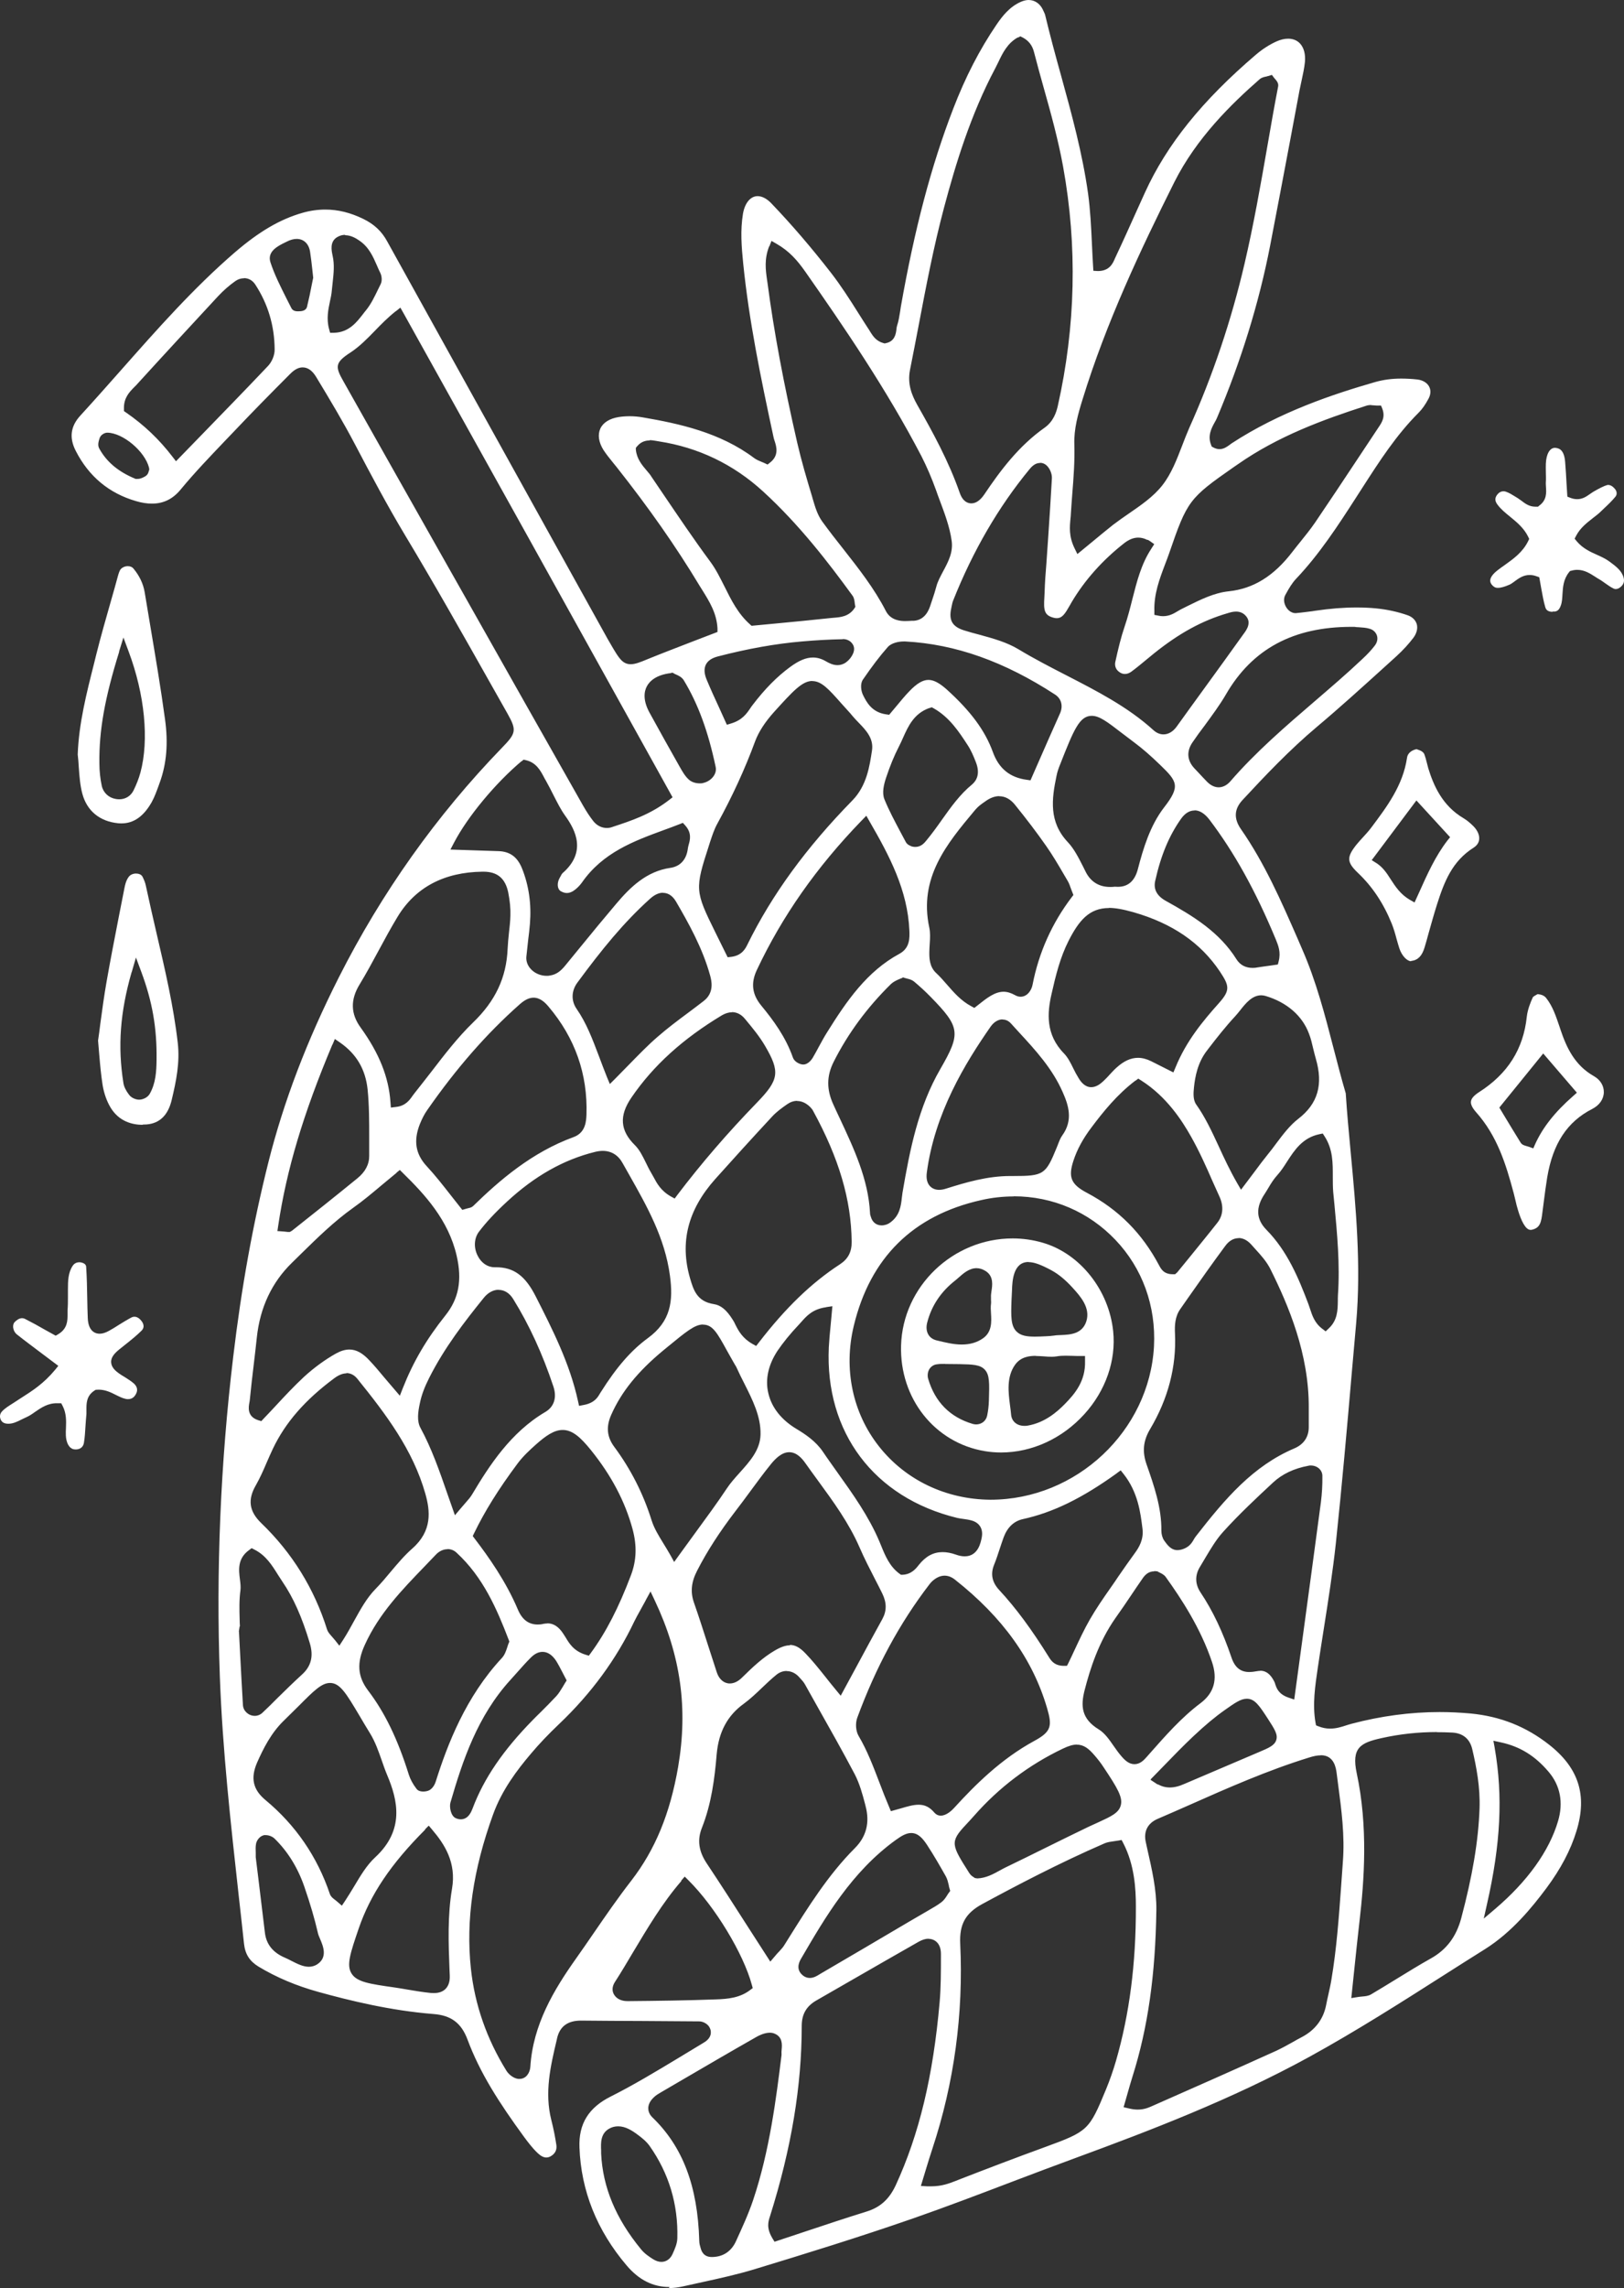
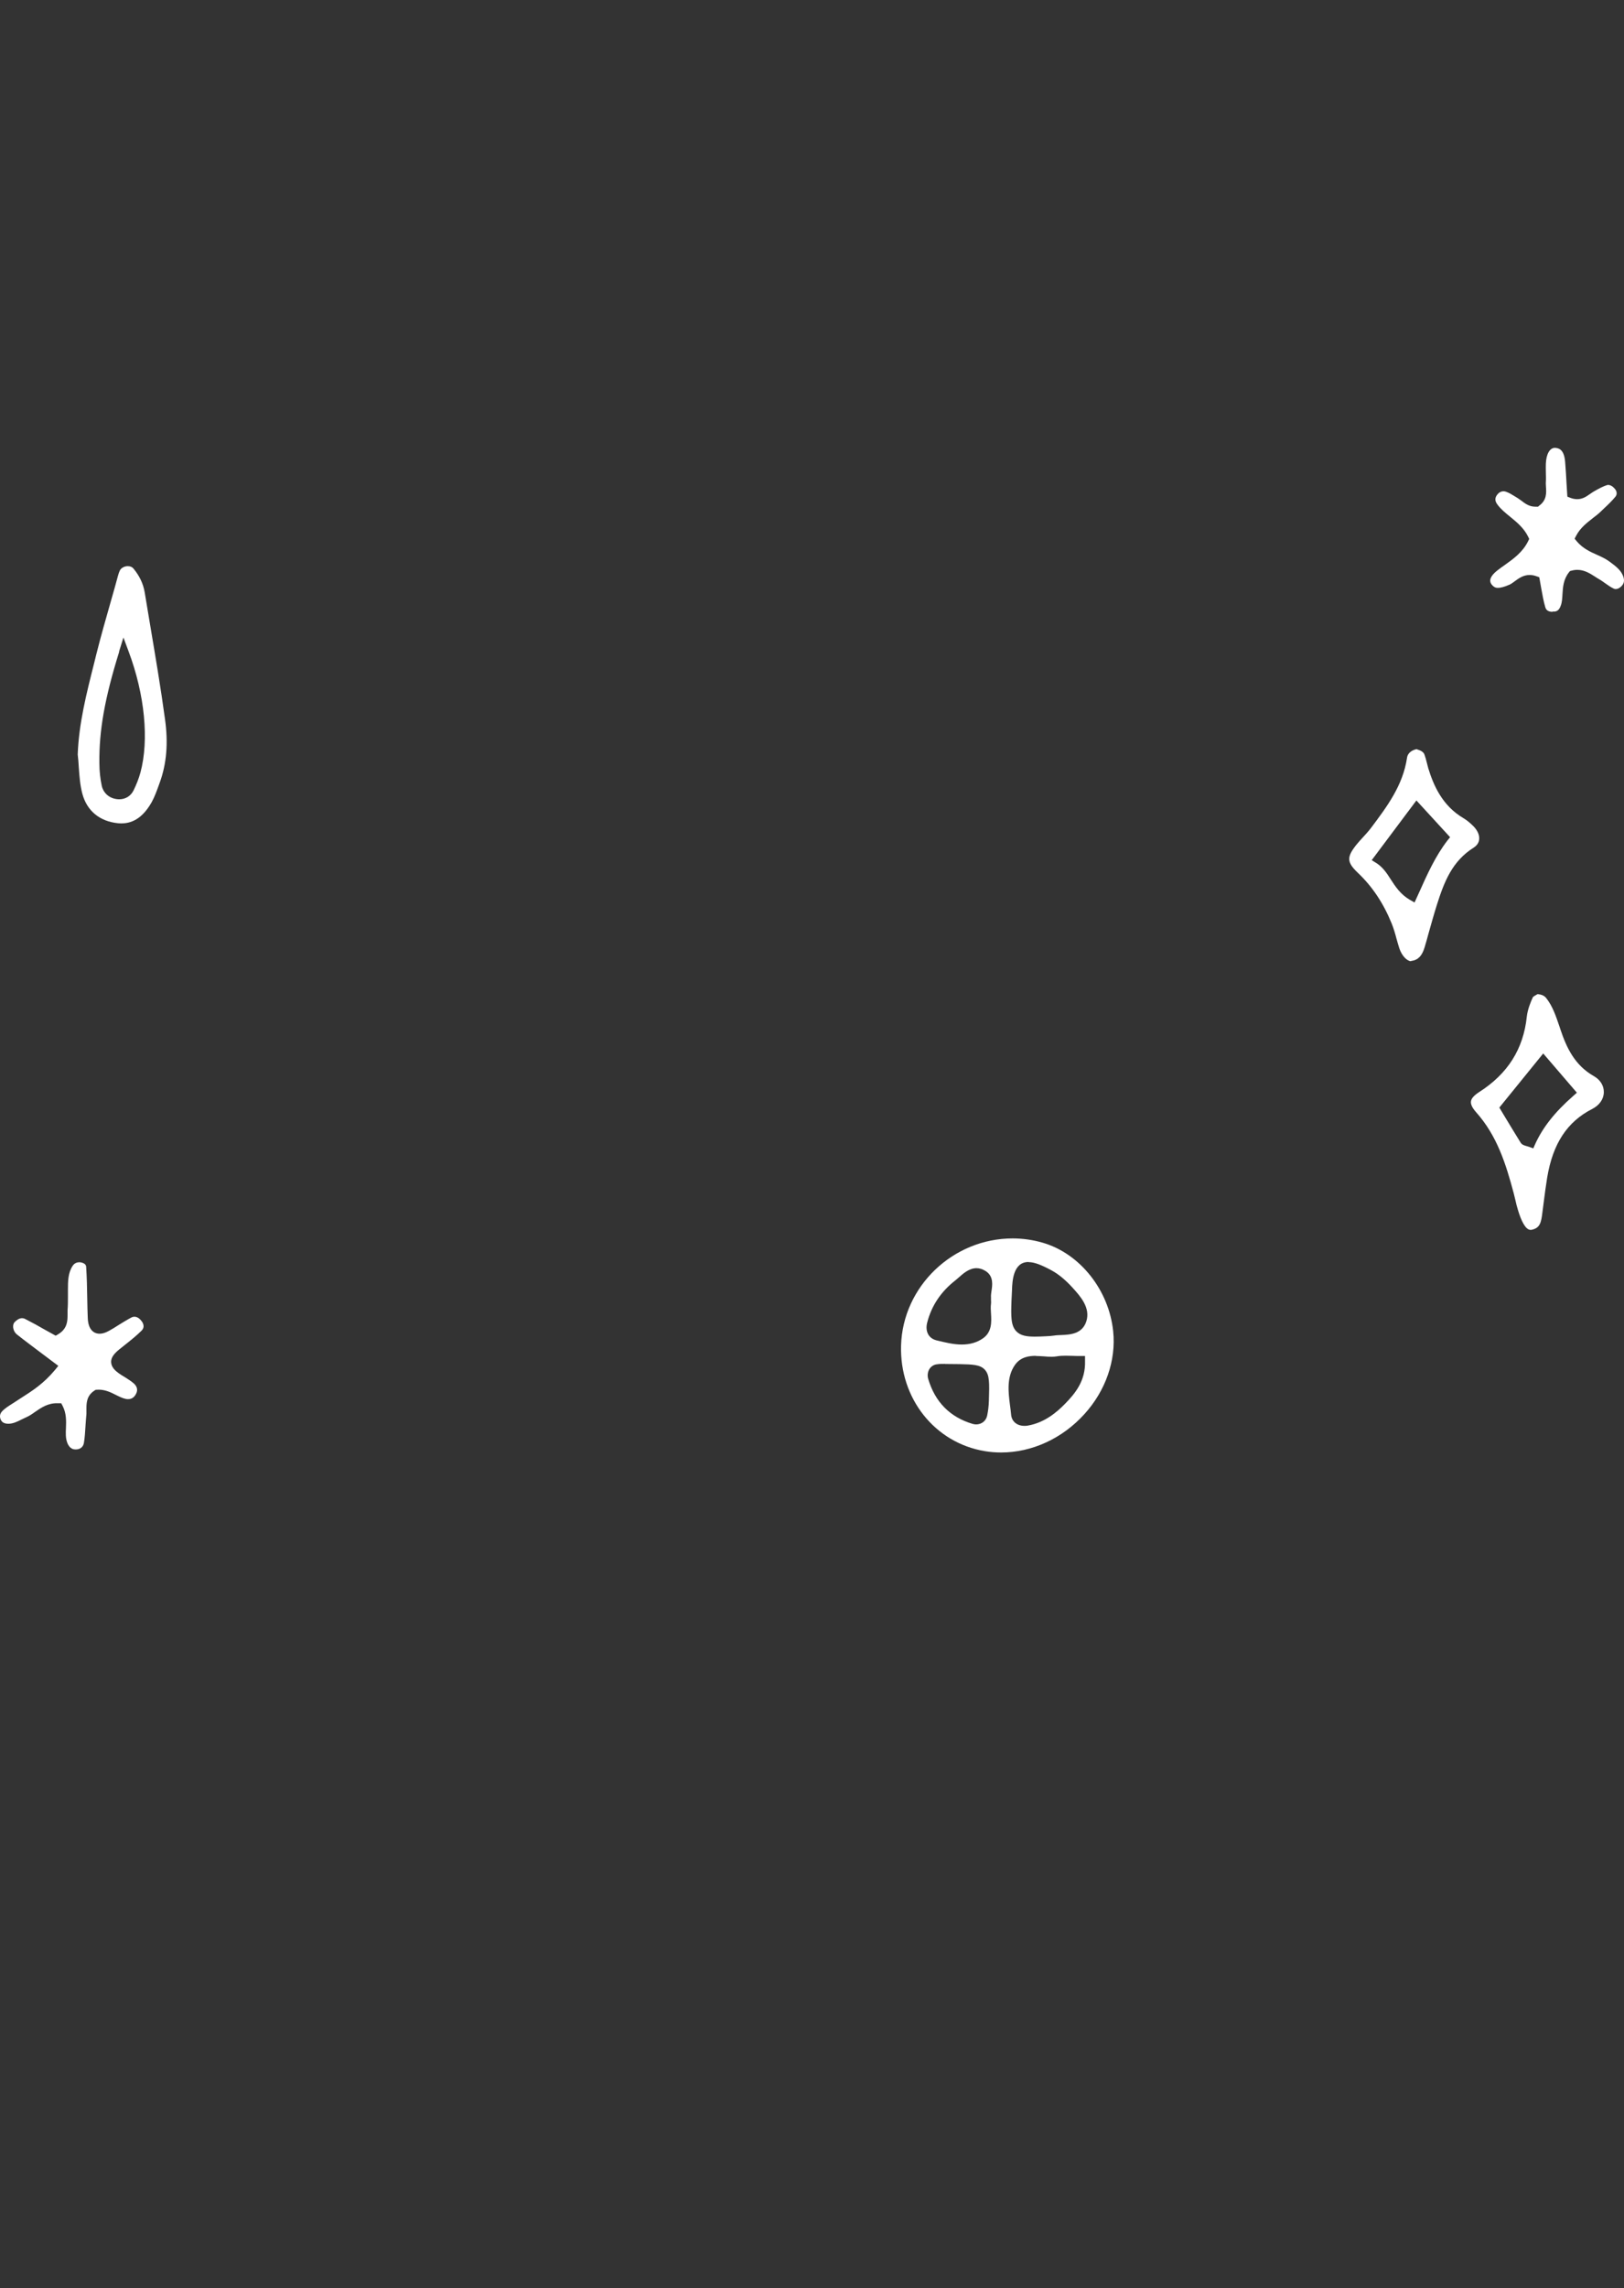
<svg xmlns="http://www.w3.org/2000/svg" width="71" height="100" viewBox="0 0 71 100" fill="none">
  <rect x="0" y="0" width="71" height="100" fill="#333333" stroke="none" />
-   <path d="M29.272 99.954C28.544 99.954 27.932 99.643 27.395 99.01C26.096 97.48 25.403 95.749 25.334 93.856C25.293 92.82 25.732 92.112 26.708 91.624C27.684 91.135 28.706 90.519 29.659 89.944C30.028 89.719 30.398 89.495 30.773 89.27C30.935 89.173 31.033 89.058 31.067 88.92C31.085 88.839 31.09 88.718 31.004 88.58C30.923 88.448 30.733 88.344 30.571 88.344C29.751 88.338 28.925 88.333 28.105 88.327C27.204 88.327 26.298 88.316 25.397 88.31C24.82 88.31 24.479 88.563 24.358 89.069L24.335 89.173C24.069 90.295 23.798 91.451 24.104 92.659C24.202 93.044 24.271 93.395 24.323 93.741C24.352 93.948 24.283 94.103 24.11 94.218C24.035 94.27 23.959 94.293 23.884 94.293C23.769 94.293 23.642 94.23 23.503 94.097C23.284 93.89 23.088 93.631 22.909 93.39C21.817 91.894 20.98 90.594 20.437 89.132C20.166 88.413 19.721 88.08 18.948 88.022C17.065 87.873 15.269 87.43 13.918 87.056C12.943 86.785 12.088 86.423 11.303 85.951C10.91 85.709 10.719 85.41 10.668 84.95C10.592 84.248 10.517 83.552 10.437 82.856C10.09 79.715 9.726 76.47 9.611 73.26C9.443 68.64 9.64 63.946 10.194 59.314C10.558 56.242 11.066 53.458 11.736 50.788C12.405 48.136 13.41 45.495 14.813 42.717C16.684 39.017 19.08 35.64 21.944 32.683C22.551 32.056 22.608 31.93 22.187 31.187L21.43 29.847C20.224 27.707 18.976 25.498 17.689 23.358C16.927 22.086 16.228 20.769 15.518 19.417C15.004 18.439 14.444 17.501 13.82 16.471C13.653 16.195 13.456 16.057 13.231 16.057C13.052 16.057 12.879 16.149 12.694 16.333C11.776 17.253 11.02 18.024 10.321 18.761L9.853 19.25C9.201 19.934 8.52 20.642 7.907 21.384C7.561 21.81 7.145 22.011 6.643 22.011C6.429 22.011 6.204 21.977 5.95 21.902C4.772 21.562 3.883 20.826 3.311 19.704C3.017 19.129 3.086 18.628 3.513 18.163C4.125 17.495 4.72 16.822 5.321 16.143C6.868 14.394 8.462 12.588 10.263 11.034C11.326 10.12 12.238 9.585 13.22 9.303C13.56 9.205 13.895 9.159 14.224 9.159C14.773 9.159 15.316 9.291 15.882 9.567C16.355 9.797 16.69 10.108 16.932 10.557C19.369 14.958 21.811 19.353 24.248 23.749L26.333 27.506C26.483 27.782 26.639 28.058 26.8 28.328C27.054 28.748 27.216 29.03 27.574 29.03C27.77 29.03 27.99 28.944 28.348 28.794C29 28.529 29.653 28.282 30.317 28.023L31.368 27.62V27.465C31.333 26.798 31.015 26.292 30.715 25.808L30.582 25.595C29.543 23.869 28.354 22.178 26.962 20.418L26.794 20.211C26.644 20.026 26.506 19.854 26.385 19.67C26.171 19.33 26.125 18.997 26.246 18.732C26.367 18.467 26.656 18.289 27.054 18.226C27.204 18.203 27.366 18.191 27.528 18.191C27.724 18.191 27.921 18.209 28.111 18.243C29.682 18.513 31.483 18.899 32.973 20.021C33.083 20.101 33.204 20.147 33.313 20.193C33.354 20.211 33.394 20.222 33.435 20.245L33.556 20.303L33.66 20.222C34.07 19.906 33.943 19.514 33.868 19.279C33.85 19.227 33.833 19.175 33.822 19.123C33.244 16.442 32.748 14.02 32.494 11.535C32.419 10.793 32.361 10.068 32.482 9.343C32.563 8.871 32.811 8.572 33.123 8.572C33.313 8.572 33.527 8.681 33.724 8.889C34.601 9.803 35.479 10.827 36.333 11.926C36.761 12.478 37.148 13.082 37.517 13.669C37.684 13.934 37.852 14.199 38.025 14.463L38.054 14.515C38.169 14.693 38.308 14.912 38.632 14.998L38.678 15.01L38.73 14.998C39.128 14.918 39.169 14.578 39.192 14.388C39.197 14.337 39.203 14.279 39.22 14.233C39.29 14.026 39.319 13.813 39.353 13.612L39.382 13.416C39.988 9.982 40.716 7.232 41.674 4.752C42.206 3.371 42.824 2.169 43.568 1.076C43.822 0.702 44.146 0.288 44.642 0.075C44.752 0.029 44.867 0 44.971 0C45.231 0 45.456 0.15 45.584 0.403L45.607 0.454C45.641 0.524 45.676 0.593 45.693 0.656C45.907 1.548 46.149 2.445 46.392 3.314C46.854 4.988 47.327 6.72 47.57 8.463C47.668 9.176 47.703 9.913 47.737 10.632C47.755 10.965 47.766 11.305 47.789 11.639L47.801 11.834L47.997 11.846C48.511 11.846 48.655 11.506 48.742 11.299L48.782 11.213C49.1 10.54 49.406 9.855 49.712 9.176L50.053 8.423C51.011 6.317 52.559 4.395 54.909 2.388C55.186 2.152 55.498 1.95 55.804 1.812C55.983 1.732 56.156 1.691 56.318 1.691C56.531 1.691 56.716 1.766 56.843 1.91C57.005 2.088 57.08 2.37 57.051 2.704C57.022 2.98 56.964 3.25 56.901 3.538C56.872 3.676 56.843 3.814 56.814 3.947L56.41 6.104C56.115 7.652 55.827 9.205 55.526 10.752C55.041 13.244 54.262 15.763 53.217 18.237C53.188 18.312 53.148 18.387 53.107 18.456C52.963 18.715 52.79 19.043 52.946 19.44L52.974 19.514L53.044 19.555C53.13 19.601 53.223 19.63 53.315 19.63C53.506 19.63 53.65 19.52 53.754 19.445C53.783 19.428 53.806 19.405 53.829 19.388C55.954 17.996 58.31 17.219 60.129 16.695C60.475 16.598 60.844 16.546 61.254 16.546C61.474 16.546 61.711 16.557 61.97 16.586C62.201 16.615 62.386 16.724 62.478 16.891C62.565 17.052 62.554 17.242 62.45 17.432C62.311 17.691 62.172 17.886 62.022 18.036C61.041 19.014 60.296 20.176 59.574 21.298L59.285 21.747C58.5 22.966 57.68 24.226 56.664 25.296C56.485 25.486 56.352 25.716 56.231 25.935L56.196 25.998C56.11 26.148 56.121 26.349 56.225 26.527C56.323 26.694 56.479 26.798 56.641 26.798C56.907 26.775 57.143 26.74 57.38 26.712L57.49 26.694C58.154 26.596 58.743 26.55 59.303 26.55C59.603 26.55 59.898 26.562 60.18 26.591C60.642 26.637 61.116 26.74 61.543 26.89C61.739 26.959 61.878 27.091 61.936 27.264C61.993 27.454 61.941 27.672 61.797 27.868C61.589 28.144 61.341 28.414 61.064 28.668L60.481 29.197C59.534 30.054 58.558 30.94 57.565 31.774C56.37 32.781 55.307 33.903 54.325 34.962C53.956 35.358 53.933 35.773 54.25 36.233C55.284 37.717 56.017 39.391 56.727 41.014L56.935 41.497C57.542 42.883 57.928 44.368 58.298 45.8C58.471 46.462 58.639 47.123 58.835 47.785C58.887 48.608 58.968 49.471 59.049 50.339C59.28 52.79 59.511 55.322 59.291 57.824L59.106 59.918C58.893 62.386 58.668 64.941 58.402 67.449C58.269 68.68 58.073 69.934 57.882 71.143C57.79 71.718 57.703 72.287 57.617 72.863C57.495 73.691 57.374 74.491 57.513 75.285L57.536 75.406L57.651 75.452C57.813 75.515 57.98 75.549 58.148 75.549C58.414 75.549 58.65 75.475 58.858 75.406C58.939 75.383 59.014 75.354 59.089 75.337C60.377 74.997 61.67 74.825 62.935 74.825C63.385 74.825 63.847 74.847 64.297 74.888C65.597 75.014 66.717 75.457 67.733 76.257C69.021 77.27 69.402 78.466 68.922 80.025C68.668 80.859 68.235 81.676 67.612 82.516C66.977 83.368 66.099 84.444 64.933 85.18C64.361 85.537 63.795 85.899 63.223 86.262C61.283 87.499 59.28 88.776 57.236 89.898C53.864 91.75 50.209 93.142 47.044 94.305C46.103 94.65 45.162 95.006 44.221 95.363C42.818 95.898 41.368 96.45 39.931 96.951C37.552 97.779 35.121 98.527 33.019 99.166C32.268 99.396 31.489 99.569 30.727 99.735C30.45 99.799 30.172 99.856 29.895 99.919C29.67 99.971 29.451 100 29.243 100L29.272 99.954ZM27.026 92.93C26.881 92.93 26.748 92.964 26.621 93.039C26.246 93.257 26.269 93.677 26.281 93.982V94.115C26.35 95.593 26.922 96.962 28.024 98.303C28.18 98.498 28.4 98.642 28.567 98.746C28.683 98.815 28.798 98.855 28.914 98.855C29.127 98.855 29.306 98.729 29.404 98.51C29.508 98.28 29.607 98.055 29.612 97.82C29.653 96.341 29.243 94.983 28.4 93.787C28.255 93.585 28.059 93.43 27.886 93.303C27.643 93.119 27.349 92.93 27.026 92.93ZM33.66 88.839C33.417 88.839 33.169 88.966 33.071 89.023C31.916 89.679 30.767 90.352 29.624 91.019L28.885 91.451C28.787 91.508 28.677 91.572 28.584 91.664C28.429 91.808 28.342 91.974 28.342 92.141C28.342 92.239 28.371 92.389 28.515 92.532C29.849 93.815 30.502 95.536 30.571 97.935C30.571 98.055 30.605 98.165 30.634 98.263C30.68 98.424 30.785 98.642 31.119 98.642C31.16 98.642 31.2 98.642 31.241 98.636C31.662 98.602 31.991 98.36 32.176 97.952C32.424 97.405 32.713 96.79 32.927 96.151C33.648 94.005 33.937 91.681 34.168 89.817V89.788V89.76C34.162 89.708 34.168 89.644 34.174 89.57C34.191 89.38 34.226 89.017 33.85 88.874C33.793 88.85 33.724 88.839 33.654 88.839H33.66ZM40.595 84.731C40.462 84.731 40.318 84.777 40.162 84.864C39.22 85.399 38.291 85.934 37.35 86.475L35.681 87.435C35.254 87.683 35.051 88.034 35.051 88.54C35.051 91.163 34.601 93.885 33.666 96.853C33.585 97.095 33.498 97.371 33.77 97.825L33.862 97.975L35.161 97.543C36.091 97.233 36.974 96.939 37.881 96.657C38.481 96.473 38.874 96.117 39.157 95.513C40.185 93.286 40.797 90.737 41.08 87.504C41.137 86.843 41.137 86.164 41.137 85.514V85.393C41.137 84.91 40.843 84.737 40.595 84.737V84.731ZM48.863 80.445C48.794 80.457 48.736 80.463 48.678 80.474C48.551 80.491 48.424 80.509 48.309 80.555C46.317 81.418 44.394 82.43 42.939 83.218C42.211 83.615 41.94 84.099 41.98 84.95C42.125 88.016 41.715 91.037 40.762 93.913C40.67 94.184 40.589 94.46 40.491 94.776L40.26 95.536L40.543 95.553C40.595 95.553 40.647 95.553 40.699 95.553C41.189 95.553 41.507 95.421 41.796 95.311L41.923 95.26C43.078 94.811 44.388 94.31 45.699 93.833C47.57 93.148 47.616 93.102 48.355 91.313C48.523 90.904 48.667 90.49 48.788 90.076C49.377 88.039 49.666 85.83 49.66 83.322C49.66 82.528 49.596 81.498 49.111 80.56L49.036 80.416L48.875 80.445H48.863ZM57.738 76.717C57.599 76.717 57.438 76.746 57.224 76.815C55.417 77.373 53.673 78.144 51.987 78.892C51.531 79.093 51.075 79.295 50.618 79.49C50.174 79.68 49.989 80.043 50.093 80.509L50.162 80.825C50.359 81.694 50.566 82.585 50.555 83.477C50.515 86.308 50.185 88.615 49.521 90.726C49.446 90.962 49.377 91.204 49.302 91.468L49.123 92.095L49.348 92.147C49.487 92.182 49.614 92.199 49.741 92.199C50.029 92.199 50.232 92.107 50.399 92.032L50.451 92.009C52.224 91.227 53.996 90.444 55.763 89.644C56.023 89.524 56.277 89.386 56.52 89.248C56.653 89.173 56.779 89.098 56.918 89.029C57.495 88.724 57.853 88.252 57.975 87.642C58.004 87.487 58.038 87.338 58.073 87.182C58.119 86.969 58.171 86.751 58.206 86.532C58.437 85.169 58.535 83.782 58.633 82.436C58.656 82.085 58.685 81.734 58.708 81.383C58.8 80.215 58.645 79.082 58.5 77.983L58.437 77.494C58.408 77.281 58.333 76.712 57.749 76.712L57.738 76.717ZM28.232 69.94C28.14 70.107 28.065 70.239 28.001 70.36C27.886 70.567 27.799 70.723 27.724 70.878C26.95 72.506 25.853 74.008 24.45 75.342C23.971 75.797 23.567 76.222 23.209 76.648C22.608 77.356 21.944 78.23 21.557 79.3C20.68 81.717 20.362 83.92 20.587 86.037C20.755 87.614 21.28 89.115 22.141 90.502C22.239 90.663 22.452 90.835 22.66 90.858H22.712C23.001 90.858 23.168 90.594 23.186 90.329C23.301 88.488 24.213 86.969 25.178 85.606C25.438 85.238 25.698 84.864 25.957 84.484C26.483 83.719 27.026 82.931 27.603 82.189C28.642 80.842 29.295 79.266 29.647 77.224C30.086 74.663 29.762 72.351 28.625 69.946L28.44 69.555L28.232 69.934V69.94ZM29.791 82.206C28.954 83.172 28.307 84.271 27.672 85.33C27.412 85.767 27.152 86.21 26.875 86.636C26.766 86.814 26.748 87.004 26.841 87.165C26.945 87.349 27.158 87.458 27.424 87.458H27.511C28.752 87.447 30.034 87.43 31.298 87.383C31.83 87.366 32.349 87.314 32.794 86.975L32.909 86.889L32.869 86.745C32.499 85.376 31.258 83.328 30.103 82.183L29.936 82.016L29.78 82.194L29.791 82.206ZM62.825 75.699C62.011 75.699 61.197 75.785 60.4 75.964C59.482 76.165 59.078 76.384 59.314 77.494C59.817 79.835 59.643 82.189 59.436 83.972C59.355 84.662 59.285 85.353 59.21 86.06L59.078 87.326L59.361 87.28C59.43 87.268 59.499 87.263 59.557 87.257C59.695 87.245 59.828 87.234 59.95 87.159C60.307 86.946 60.66 86.733 61.012 86.515C61.52 86.204 62.04 85.882 62.565 85.588C63.241 85.209 63.668 84.639 63.882 83.84C64.372 81.999 64.632 80.48 64.684 79.053C64.719 78.109 64.546 77.212 64.367 76.453C64.263 75.998 63.957 75.745 63.489 75.722C63.264 75.71 63.039 75.705 62.813 75.705L62.825 75.699ZM18.59 79.962C17.088 81.464 16.193 82.798 15.685 84.277C15.316 85.358 15.137 85.882 15.368 86.25C15.599 86.624 16.147 86.705 17.238 86.86C17.429 86.889 17.614 86.918 17.804 86.952C18.145 87.01 18.486 87.067 18.832 87.102C18.884 87.102 18.93 87.107 18.971 87.107C19.19 87.107 19.363 87.044 19.485 86.918C19.612 86.785 19.675 86.59 19.663 86.336L19.652 86.083C19.606 84.915 19.565 83.707 19.762 82.545C19.958 81.406 19.438 80.606 18.901 79.974L18.745 79.789L18.578 79.956L18.59 79.962ZM39.838 80.112C39.625 80.112 39.417 80.232 39.169 80.411C37.234 81.803 36.068 83.811 35.034 85.583C34.965 85.698 34.786 86.008 35.034 86.273C35.167 86.417 35.311 86.446 35.404 86.446C35.571 86.446 35.715 86.359 35.825 86.29L35.871 86.262C37.153 85.514 38.424 84.766 39.7 84.012L40.618 83.477C40.797 83.374 40.981 83.27 41.155 83.138C41.27 83.051 41.345 82.936 41.409 82.833C41.432 82.798 41.455 82.758 41.478 82.729L41.542 82.643L41.513 82.539C41.495 82.488 41.484 82.436 41.478 82.384C41.449 82.263 41.42 82.137 41.357 82.016C41.103 81.567 40.831 81.09 40.525 80.624C40.358 80.376 40.156 80.112 39.838 80.112ZM11.534 80.209C11.36 80.244 11.216 80.434 11.193 80.589C11.17 80.716 11.176 80.837 11.181 80.98C11.181 81.038 11.181 81.101 11.181 81.17L11.297 82.114C11.389 82.879 11.487 83.667 11.58 84.455C11.637 84.973 11.932 85.341 12.469 85.566C12.556 85.6 12.648 85.652 12.74 85.698C12.989 85.824 13.243 85.957 13.503 85.957C13.63 85.957 13.751 85.922 13.855 85.859C14.34 85.554 14.126 85.053 13.999 84.754C13.959 84.656 13.912 84.559 13.895 84.467C13.757 83.868 13.572 83.23 13.306 82.459C13.018 81.625 12.579 80.917 12.007 80.359C11.915 80.267 11.759 80.204 11.62 80.204H11.534V80.209ZM34.388 73.03C34.232 73.03 34.076 73.087 33.943 73.196C33.724 73.375 33.521 73.565 33.319 73.76C33.054 74.013 32.8 74.255 32.517 74.462C31.806 74.974 31.42 75.693 31.333 76.665C31.246 77.718 31.102 78.84 30.686 79.887C30.478 80.411 30.542 80.906 30.9 81.441C31.512 82.361 32.107 83.287 32.736 84.271L33.677 85.732L33.868 85.508C33.943 85.416 34.006 85.347 34.064 85.289C34.168 85.174 34.243 85.094 34.295 85.002L34.457 84.743C35.317 83.368 36.206 81.941 37.373 80.773C37.875 80.273 38.031 79.657 37.846 78.95L37.823 78.857C37.708 78.414 37.581 77.954 37.367 77.54C36.836 76.533 36.264 75.521 35.715 74.548L35.19 73.611C35.138 73.524 35.08 73.45 35.023 73.392L34.965 73.329C34.809 73.139 34.607 73.035 34.393 73.035L34.388 73.03ZM65.348 76.401C65.712 78.495 65.608 80.595 65.013 83.207L64.869 83.851L65.371 83.425C66.775 82.229 67.727 80.906 68.114 79.6C68.357 78.788 68.218 78.04 67.704 77.436C67.109 76.735 66.445 76.326 65.608 76.148L65.29 76.079L65.348 76.395V76.401ZM14.432 73.553C14.063 73.553 13.728 73.887 13.058 74.56C12.873 74.744 12.659 74.957 12.411 75.198C11.851 75.739 11.511 76.424 11.245 77.022C10.945 77.707 11.054 78.213 11.609 78.673C12.925 79.766 13.872 81.147 14.421 82.775C14.461 82.89 14.548 82.959 14.634 83.023C14.669 83.051 14.709 83.08 14.755 83.121L14.946 83.287L15.085 83.08C15.223 82.873 15.35 82.66 15.483 82.442C15.755 81.987 16.032 81.515 16.401 81.176C17.695 79.979 17.394 78.685 16.927 77.58C16.84 77.373 16.765 77.16 16.69 76.942C16.551 76.545 16.407 76.13 16.182 75.762C16.003 75.475 15.853 75.216 15.72 74.991C15.131 74.002 14.865 73.553 14.426 73.553H14.432ZM47.085 76.246C46.917 76.246 46.733 76.297 46.467 76.424C44.983 77.132 43.672 78.121 42.581 79.364C42.448 79.519 42.327 79.64 42.229 79.749C41.513 80.509 41.599 80.635 42.379 81.866C42.448 81.97 42.517 82.01 42.564 82.039L42.621 82.079L42.731 82.096C43.112 82.079 43.412 81.912 43.707 81.751C43.799 81.7 43.892 81.648 43.99 81.602C44.573 81.32 45.15 81.038 45.728 80.75C46.351 80.445 46.969 80.135 47.599 79.835C47.755 79.761 47.899 79.697 48.026 79.64C48.575 79.387 48.904 79.237 48.996 78.915C49.1 78.558 48.857 78.15 48.251 77.241C48.136 77.062 47.997 76.884 47.847 76.712C47.61 76.435 47.391 76.251 47.085 76.251V76.246ZM23.717 72.195C23.538 72.195 23.365 72.282 23.192 72.46C22.989 72.661 22.805 72.874 22.614 73.087C22.516 73.196 22.418 73.306 22.32 73.415C20.876 74.997 20.229 76.936 19.692 78.783C19.64 78.967 19.704 79.375 19.935 79.467C20.004 79.496 20.073 79.513 20.143 79.513C20.483 79.513 20.61 79.168 20.662 79.036C21.153 77.73 21.991 76.499 23.301 75.164C23.411 75.049 23.526 74.94 23.642 74.825C23.873 74.594 24.104 74.364 24.323 74.128C24.433 74.008 24.508 73.875 24.595 73.737C24.629 73.68 24.664 73.616 24.704 73.553L24.774 73.444C24.774 73.444 24.635 73.173 24.595 73.099C24.502 72.92 24.416 72.753 24.317 72.592C24.144 72.328 23.942 72.195 23.723 72.195H23.717ZM40.162 78.875C40.439 78.875 40.652 78.984 40.855 79.226C40.924 79.306 41.022 79.352 41.132 79.352C41.38 79.352 41.622 79.116 41.715 79.013C42.633 78.006 43.77 76.873 45.22 76.085C45.965 75.682 46.005 75.434 45.78 74.663C45.156 72.523 43.834 70.682 41.749 69.037C41.605 68.922 41.449 68.864 41.299 68.864C41.114 68.864 40.935 68.945 40.756 69.106C40.71 69.146 40.67 69.198 40.629 69.25C39.336 70.936 38.302 72.84 37.477 75.078C37.39 75.319 37.413 75.659 37.54 75.872C37.916 76.51 38.175 77.195 38.453 77.92C38.585 78.271 38.724 78.627 38.874 78.978L38.949 79.157C38.949 79.157 39.301 79.059 39.382 79.036C39.659 78.955 39.919 78.875 40.162 78.875ZM19.56 67.708C19.381 67.708 19.202 67.794 19.063 67.938C18.896 68.116 18.728 68.289 18.561 68.462C17.585 69.474 16.569 70.521 15.951 71.885C15.587 72.679 15.633 73.277 16.095 73.887C16.823 74.842 17.389 76.01 17.874 77.563C17.937 77.759 18.041 77.96 18.208 78.179C18.249 78.236 18.335 78.299 18.503 78.299C18.555 78.299 18.676 78.294 18.78 78.236C18.948 78.138 19.028 77.937 19.052 77.856C19.565 76.234 20.362 74.157 21.944 72.46C22.066 72.328 22.123 72.155 22.175 72C22.193 71.942 22.21 71.885 22.233 71.827L22.268 71.747L22.239 71.666C21.725 70.326 21.124 68.928 19.958 67.858C19.848 67.754 19.71 67.702 19.565 67.702L19.56 67.708ZM50.624 77.983C50.786 78.075 50.959 78.121 51.144 78.121C51.329 78.121 51.537 78.075 51.779 77.966C52.865 77.5 53.944 77.04 55.03 76.579C55.48 76.389 55.723 76.286 55.798 76.044C55.873 75.803 55.723 75.572 55.434 75.124C55.053 74.537 54.857 74.243 54.51 74.243C54.245 74.243 53.985 74.428 53.552 74.733C53.119 75.037 52.686 75.4 52.172 75.883C51.739 76.292 51.311 76.729 50.907 77.149L50.312 77.759H50.318L50.301 77.787L50.618 77.995V77.983H50.624ZM50.463 68.674C50.197 68.674 50.041 68.853 49.949 68.991C49.787 69.221 49.631 69.457 49.475 69.687C49.244 70.032 49.013 70.372 48.771 70.711C48.026 71.77 47.656 72.949 47.42 73.864C47.241 74.56 47.275 75.118 48.038 75.584C48.291 75.739 48.488 76.015 48.69 76.309C48.794 76.458 48.904 76.614 49.019 76.746C49.169 76.924 49.354 77.103 49.596 77.103C49.839 77.103 50.001 76.936 50.128 76.792L50.255 76.648C50.942 75.872 51.646 75.066 52.483 74.439C53.078 73.99 53.246 73.398 52.986 72.633C52.489 71.154 51.646 69.871 50.965 68.922C50.896 68.824 50.786 68.772 50.705 68.732C50.682 68.721 50.659 68.709 50.636 68.698L50.601 68.674H50.555C50.555 68.674 50.497 68.663 50.474 68.663L50.463 68.674ZM10.448 71.315L10.494 72.201C10.535 72.978 10.575 73.754 10.621 74.525C10.639 74.784 10.87 74.991 11.141 74.991C11.262 74.991 11.378 74.945 11.464 74.865C11.695 74.646 11.92 74.428 12.14 74.203C12.486 73.864 12.838 73.519 13.197 73.191C13.607 72.823 13.716 72.379 13.543 71.81C13.197 70.659 12.827 69.831 12.342 69.118C12.278 69.02 12.215 68.922 12.151 68.824C11.892 68.41 11.626 67.978 11.124 67.725L11.002 67.662L10.893 67.743C10.373 68.116 10.437 68.623 10.489 69.025C10.512 69.198 10.529 69.359 10.512 69.503C10.454 69.923 10.465 70.354 10.477 70.769C10.477 70.872 10.483 70.976 10.489 71.079H10.477L10.442 71.309L10.448 71.315ZM55.093 73.018C55.255 73.018 55.503 73.07 55.717 73.507C55.734 73.536 55.74 73.57 55.752 73.605C55.809 73.778 55.896 74.042 56.329 74.192L56.583 74.278L56.907 71.896C57.195 69.791 57.472 67.719 57.749 65.654C57.796 65.28 57.819 64.895 57.813 64.504C57.813 64.245 57.588 64.049 57.305 64.049C57.27 64.049 57.236 64.049 57.201 64.061C56.577 64.176 56.052 64.423 55.654 64.797C54.961 65.441 54.17 66.178 53.465 66.96C53.165 67.294 52.94 67.679 52.715 68.053C52.634 68.191 52.553 68.329 52.472 68.462C52.235 68.836 52.241 69.233 52.489 69.601C53.02 70.395 53.459 71.321 53.84 72.443C53.985 72.874 54.233 73.076 54.62 73.076C54.712 73.076 54.816 73.064 54.938 73.041C54.995 73.03 55.047 73.024 55.099 73.024L55.093 73.018ZM34.532 71.891C34.757 71.891 34.965 72 35.207 72.253C35.502 72.558 35.767 72.886 36.074 73.271C36.218 73.455 36.374 73.651 36.547 73.858L36.755 74.111L37.419 72.886C37.817 72.144 38.193 71.453 38.574 70.763C38.77 70.406 38.77 70.049 38.574 69.647C38.476 69.445 38.372 69.244 38.268 69.043C38.031 68.582 37.788 68.111 37.581 67.633C37.113 66.557 36.426 65.62 35.762 64.711C35.577 64.457 35.392 64.204 35.213 63.951C35.069 63.744 34.832 63.468 34.503 63.468C34.174 63.468 33.891 63.761 33.712 63.98C33.389 64.377 33.083 64.797 32.782 65.205C32.574 65.487 32.367 65.769 32.153 66.045C31.466 66.943 30.917 67.788 30.478 68.646C30.219 69.146 30.178 69.578 30.34 70.044C30.565 70.688 30.773 71.338 30.981 71.988C31.102 72.356 31.218 72.725 31.339 73.093C31.437 73.392 31.651 73.576 31.905 73.576C32.084 73.576 32.268 73.49 32.436 73.323C32.915 72.851 33.348 72.443 33.879 72.132C34.145 71.977 34.353 71.908 34.532 71.908V71.891ZM48.834 64.383C47.31 65.481 46.04 66.103 44.706 66.396C44.325 66.483 44.042 66.753 43.88 67.184C43.817 67.357 43.759 67.535 43.701 67.708C43.626 67.938 43.551 68.168 43.459 68.393C43.297 68.795 43.372 69.158 43.69 69.497C44.411 70.274 45.104 71.212 45.866 72.437C45.982 72.627 46.144 72.805 46.507 72.805H46.646L46.709 72.684C46.802 72.5 46.888 72.305 46.981 72.109C47.189 71.666 47.402 71.206 47.651 70.774C47.922 70.303 48.24 69.842 48.551 69.399C48.667 69.238 48.777 69.072 48.886 68.91C49.129 68.559 49.371 68.209 49.625 67.863C49.793 67.633 50.007 67.282 49.949 66.816C49.862 66.109 49.752 65.223 49.129 64.429L48.996 64.262L48.823 64.388L48.834 64.383ZM23.931 70.947C24.196 70.947 24.421 71.091 24.618 71.39C24.652 71.442 24.687 71.499 24.722 71.551C24.883 71.821 25.08 72.155 25.593 72.316L25.744 72.362L25.836 72.236C26.494 71.338 27.049 70.262 27.586 68.841C27.828 68.197 27.851 67.558 27.655 66.828C27.326 65.62 26.731 64.486 25.83 63.37C25.391 62.829 25.033 62.496 24.6 62.496C24.225 62.496 23.861 62.749 23.428 63.134C23.163 63.37 22.857 63.652 22.62 63.974C21.788 65.09 21.188 66.057 20.726 67.012L20.668 67.133L20.749 67.242C21.361 68.042 22.123 69.118 22.643 70.349C22.828 70.786 23.111 70.999 23.509 70.999C23.584 70.999 23.671 70.993 23.757 70.97C23.815 70.959 23.873 70.953 23.931 70.953V70.947ZM15.154 60.022C14.986 60.022 14.813 60.091 14.623 60.229C13.335 61.184 12.48 62.168 11.932 63.313C11.84 63.508 11.753 63.704 11.666 63.905C11.516 64.256 11.372 64.584 11.193 64.9C10.818 65.539 10.887 66.051 11.424 66.569C12.769 67.863 13.739 69.428 14.299 71.217C14.334 71.321 14.392 71.39 14.478 71.488C14.525 71.54 14.576 71.603 14.646 71.683L14.836 71.925L15.004 71.666C15.183 71.39 15.333 71.108 15.483 70.838C15.766 70.326 16.032 69.842 16.413 69.451C16.649 69.21 16.869 68.951 17.077 68.698C17.389 68.329 17.683 67.978 18.024 67.679C18.907 66.903 18.809 66.034 18.595 65.28C18.052 63.364 16.875 61.811 15.622 60.258C15.454 60.051 15.269 60.01 15.137 60.01L15.154 60.022ZM36.108 57.134C35.525 57.214 35.254 57.525 35.04 57.767C35.005 57.807 34.971 57.847 34.936 57.882C34.538 58.302 34.243 58.67 33.995 59.032C33.591 59.642 33.446 60.286 33.591 60.891C33.735 61.518 34.162 62.059 34.838 62.461C35.202 62.68 35.664 62.985 35.975 63.445C36.183 63.756 36.403 64.055 36.616 64.36C37.286 65.297 37.979 66.27 38.441 67.357L38.522 67.553C38.695 67.978 38.891 68.462 39.324 68.778L39.388 68.824H39.463C39.838 68.807 40.04 68.565 40.167 68.398C40.473 68.013 40.808 67.835 41.207 67.835C41.386 67.835 41.582 67.869 41.79 67.944C41.934 67.996 42.061 68.019 42.177 68.019C42.772 68.019 42.881 67.397 42.922 67.19C42.991 66.822 42.824 66.552 42.483 66.454C42.361 66.419 42.24 66.402 42.119 66.385C42.027 66.373 41.934 66.362 41.842 66.339C38.21 65.453 36.062 62.599 36.235 58.883C36.252 58.566 36.281 58.256 36.316 57.91C36.333 57.738 36.391 57.088 36.391 57.088L36.12 57.128L36.108 57.134ZM30.733 57.888C30.375 57.888 29.999 58.198 29.179 58.871L28.989 59.027C27.892 59.936 27.17 60.822 26.725 61.828C26.488 62.358 26.535 62.806 26.858 63.238C27.574 64.204 28.123 65.28 28.486 66.442C28.596 66.793 28.792 67.11 29 67.449C29.098 67.61 29.202 67.777 29.306 67.961L29.474 68.266L29.676 67.984C29.924 67.639 30.167 67.311 30.392 67C30.883 66.327 31.35 65.694 31.778 65.05C31.928 64.82 32.136 64.59 32.332 64.371C32.776 63.876 33.238 63.37 33.25 62.691C33.267 61.903 32.898 61.178 32.546 60.476C32.424 60.24 32.309 60.005 32.205 59.775C32.188 59.734 32.164 59.694 32.136 59.654C31.985 59.395 31.876 59.193 31.778 59.021C31.362 58.267 31.16 57.893 30.738 57.893L30.733 57.888ZM54.147 54.114C53.996 54.114 53.771 54.171 53.563 54.459C53.009 55.206 52.466 55.977 51.941 56.725L51.6 57.214C51.369 57.542 51.352 57.922 51.369 58.279C51.438 59.728 51.069 61.132 50.284 62.455C49.978 62.967 49.931 63.445 50.128 64.003C50.451 64.929 50.786 65.884 50.774 66.897C50.774 67.058 50.821 67.219 50.896 67.328C51 67.472 51.138 67.674 51.346 67.731C51.386 67.743 51.427 67.748 51.473 67.748C51.664 67.748 51.854 67.656 51.958 67.576C52.068 67.489 52.137 67.38 52.195 67.276C52.224 67.231 52.247 67.184 52.282 67.144C53.563 65.499 54.776 64.072 56.589 63.301C57.005 63.123 57.224 62.795 57.218 62.352V61.546C57.236 59.176 56.329 57.047 55.538 55.46C55.376 55.138 55.134 54.867 54.897 54.608C54.834 54.539 54.77 54.47 54.712 54.401C54.499 54.16 54.291 54.108 54.152 54.108L54.147 54.114ZM21.8 56.369C21.563 56.369 21.332 56.495 21.148 56.725C20.305 57.767 19.427 58.906 18.768 60.212C18.566 60.609 18.428 60.971 18.359 61.316C18.272 61.708 18.22 62.11 18.382 62.404C18.872 63.307 19.213 64.285 19.571 65.32L19.889 66.224L20.137 65.93C20.218 65.838 20.287 65.758 20.345 65.689C20.466 65.551 20.564 65.441 20.639 65.315C21.401 64.037 22.337 62.593 23.844 61.708C24.225 61.483 24.352 61.08 24.196 60.603C23.717 59.165 23.14 57.91 22.435 56.771C22.279 56.518 22.054 56.374 21.8 56.374V56.369ZM44.319 52.29C43.846 52.29 43.366 52.342 42.893 52.451C39.913 53.118 38.042 54.971 37.327 57.945C36.87 59.832 37.275 61.754 38.429 63.215C39.584 64.682 41.357 65.533 43.303 65.545C47.062 65.545 50.249 62.536 50.451 58.843C50.543 57.082 49.949 55.431 48.765 54.188C47.599 52.963 46.022 52.284 44.319 52.284V52.29ZM17.342 51.254C17.129 51.427 16.927 51.599 16.724 51.766C16.286 52.134 15.876 52.48 15.437 52.79C14.605 53.383 13.878 54.096 13.173 54.787L12.769 55.184C11.886 56.041 11.366 57.145 11.228 58.457C11.187 58.848 11.141 59.234 11.095 59.625C11.031 60.143 10.973 60.66 10.921 61.184C10.921 61.218 10.91 61.253 10.904 61.293C10.87 61.477 10.783 61.909 11.291 62.07L11.424 62.11L11.516 62.012C11.695 61.828 11.868 61.639 12.047 61.449C12.446 61.017 12.862 60.574 13.295 60.171C13.722 59.78 14.201 59.429 14.681 59.159C14.9 59.038 15.09 58.981 15.275 58.981C15.57 58.981 15.847 59.13 16.147 59.452C16.366 59.682 16.569 59.924 16.817 60.223C16.944 60.373 17.481 61 17.481 61L17.614 60.66C18.07 59.51 18.642 58.532 19.473 57.49C20.056 56.76 20.212 55.954 19.964 54.879C19.606 53.319 18.566 52.198 17.619 51.271L17.481 51.133L17.331 51.254H17.342ZM21.684 55.385C22.458 55.385 22.96 55.753 23.417 56.651C24.156 58.106 24.912 59.59 25.27 61.236L25.316 61.443L25.524 61.403C25.986 61.316 26.131 61.075 26.229 60.902L26.269 60.839C26.962 59.74 27.597 59.015 28.319 58.486C29.329 57.749 29.439 56.863 29.289 55.753C29.07 54.102 28.279 52.71 27.516 51.358L27.216 50.828C27.026 50.483 26.725 50.299 26.35 50.299C26.24 50.299 26.125 50.316 26.009 50.345C24.635 50.685 23.376 51.398 22.169 52.514C21.638 53.003 21.251 53.423 20.94 53.832C20.726 54.113 20.703 54.528 20.882 54.879C21.038 55.195 21.315 55.385 21.621 55.385H21.679H21.684ZM34.849 48.113C34.699 48.113 34.549 48.165 34.411 48.263C34.197 48.412 33.954 48.585 33.758 48.798C32.84 49.787 32.026 50.685 31.27 51.53C30.069 52.877 29.71 54.298 30.172 55.88C30.317 56.369 30.467 56.881 31.206 56.996C31.512 57.042 31.76 57.243 32.032 57.675C32.078 57.744 32.118 57.818 32.153 57.899C32.286 58.164 32.459 58.486 32.892 58.733L33.059 58.825L33.175 58.676C34.347 57.157 35.473 56.069 36.726 55.253C37.078 55.022 37.24 54.712 37.234 54.269C37.217 52.439 36.68 50.621 35.548 48.55C35.519 48.493 35.473 48.435 35.41 48.372C35.236 48.205 35.046 48.119 34.849 48.119V48.113ZM57.686 49.569C56.941 49.724 56.589 50.276 56.271 50.765C56.133 50.984 56 51.185 55.844 51.358C55.688 51.53 55.567 51.72 55.457 51.91C55.4 52.002 55.347 52.094 55.29 52.18C54.891 52.773 54.914 53.285 55.365 53.745C56.283 54.677 56.774 55.862 57.201 56.99C57.224 57.059 57.247 57.122 57.27 57.191C57.368 57.49 57.472 57.824 57.813 58.077L57.957 58.187L58.09 58.06C58.477 57.703 58.483 57.255 58.489 56.863C58.489 56.771 58.489 56.685 58.494 56.599C58.587 55.264 58.46 53.924 58.339 52.629L58.286 52.088C58.269 51.87 58.269 51.651 58.269 51.432C58.269 50.846 58.281 50.236 57.911 49.666L57.83 49.54L57.686 49.569ZM49.648 47.221C48.834 47.837 48.228 48.596 47.726 49.264C47.35 49.758 47.09 50.236 46.929 50.731C46.692 51.45 46.825 51.766 47.524 52.134C48.904 52.865 49.931 53.901 50.67 55.293C50.757 55.454 50.873 55.69 51.271 55.69H51.375L51.467 55.609L51.97 54.994C52.374 54.493 52.801 53.975 53.217 53.446C53.471 53.13 53.506 52.727 53.321 52.313C53.217 52.088 53.119 51.858 53.015 51.634C52.732 50.984 52.432 50.316 52.079 49.689C51.675 48.97 51.005 47.929 49.891 47.221L49.764 47.141L49.643 47.233L49.648 47.221ZM14.53 45.656C13.254 48.688 12.527 51.128 12.163 53.567L12.128 53.803L12.365 53.82C12.417 53.82 12.457 53.832 12.492 53.832C12.538 53.837 12.567 53.843 12.596 53.843H12.671L12.769 53.785C13.728 53.026 14.681 52.267 15.627 51.496C15.974 51.214 16.147 50.88 16.141 50.506C16.141 50.236 16.141 49.971 16.141 49.701C16.141 49.016 16.141 48.309 16.072 47.618C15.98 46.738 15.587 46.065 14.865 45.564L14.64 45.409L14.536 45.656H14.53ZM39.394 42.757C39.365 42.774 39.33 42.786 39.29 42.803C39.186 42.849 39.059 42.907 38.955 43.004C37.916 44.023 37.072 45.167 36.449 46.404C36.137 47.02 36.131 47.612 36.431 48.268C36.524 48.475 36.622 48.682 36.72 48.89C37.327 50.19 37.962 51.536 38.037 53.015C38.037 53.084 38.06 53.141 38.077 53.193C38.146 53.429 38.325 53.555 38.545 53.555C38.678 53.555 38.822 53.509 38.938 53.417C39.336 53.118 39.388 52.71 39.428 52.347C39.44 52.273 39.446 52.198 39.457 52.123C39.781 50.23 40.144 48.389 41.114 46.715C42.015 45.156 41.98 44.891 40.687 43.568C40.468 43.344 40.225 43.119 39.965 42.901C39.873 42.826 39.769 42.797 39.677 42.774C39.642 42.763 39.602 42.757 39.567 42.745L39.48 42.717L39.399 42.763L39.394 42.757ZM23.33 43.603C23.14 43.603 22.943 43.695 22.718 43.896C21.257 45.19 19.941 46.703 18.682 48.51C18.555 48.688 18.451 48.895 18.359 49.12C18.07 49.85 18.162 50.437 18.659 50.972C19.028 51.369 19.369 51.806 19.698 52.226C19.843 52.41 19.981 52.589 20.12 52.761L20.212 52.877L20.351 52.836C20.403 52.819 20.443 52.813 20.478 52.802C20.553 52.785 20.628 52.767 20.691 52.704C21.835 51.588 23.249 50.362 25.08 49.695C25.611 49.499 25.628 48.987 25.64 48.711C25.698 46.951 25.143 45.363 23.977 43.988C23.827 43.81 23.613 43.603 23.324 43.603H23.33ZM32.003 44.241C31.858 44.241 31.714 44.287 31.57 44.368C29.855 45.398 28.561 46.571 27.609 47.963C27.06 48.763 27.106 49.413 27.765 50.057C27.955 50.247 28.088 50.512 28.227 50.794C28.302 50.949 28.377 51.105 28.463 51.248C28.498 51.306 28.533 51.369 28.567 51.432C28.717 51.714 28.89 52.042 29.329 52.29L29.497 52.382L29.612 52.226C30.652 50.857 31.789 49.534 33.1 48.182C34.064 47.187 34.11 46.842 33.446 45.708C33.204 45.294 32.898 44.926 32.597 44.563L32.563 44.523C32.407 44.333 32.211 44.235 31.997 44.235L32.003 44.241ZM43.828 44.552C43.643 44.552 43.453 44.667 43.314 44.862C42.194 46.468 40.866 48.642 40.52 51.243C40.485 51.502 40.531 51.697 40.652 51.835C40.722 51.91 40.849 52.002 41.057 52.002C41.149 52.002 41.247 51.985 41.357 51.95C42.234 51.674 43.17 51.398 44.157 51.398H44.29C45.63 51.398 45.716 51.335 46.196 50.161L46.253 50.017C46.311 49.868 46.363 49.73 46.444 49.62C46.929 48.947 46.709 48.291 46.461 47.733C46.011 46.703 45.266 45.892 44.544 45.11L44.203 44.736C44.071 44.586 43.926 44.558 43.828 44.558V44.552ZM55.14 43.499C54.741 43.499 54.458 43.85 54.21 44.166C54.141 44.253 54.071 44.339 54.002 44.414C53.586 44.862 53.205 45.346 52.842 45.818L52.772 45.91C52.356 46.439 52.247 47.077 52.201 47.509C52.172 47.774 52.154 48.073 52.299 48.274C52.691 48.826 52.98 49.448 53.286 50.109C53.523 50.627 53.771 51.156 54.089 51.709L54.256 51.996L54.828 51.237C55.053 50.932 55.244 50.679 55.44 50.437C55.561 50.288 55.682 50.132 55.798 49.971C56.104 49.563 56.393 49.183 56.756 48.901C57.617 48.24 57.859 47.4 57.524 46.261C57.484 46.122 57.449 45.979 57.415 45.84C57.363 45.616 57.311 45.386 57.224 45.167C56.93 44.385 56.254 43.804 55.33 43.528C55.267 43.511 55.203 43.499 55.14 43.499ZM21.09 38.097C19.41 38.12 18.157 38.782 17.377 40.076C17.088 40.553 16.817 41.054 16.557 41.537C16.291 42.032 16.014 42.544 15.72 43.027C15.316 43.689 15.327 44.304 15.766 44.908C16.58 46.036 16.996 47.077 17.071 48.176L17.088 48.406L17.319 48.378C17.729 48.332 17.908 48.078 18.035 47.894C18.064 47.854 18.093 47.814 18.122 47.779C18.37 47.469 18.613 47.152 18.861 46.836C19.427 46.099 20.01 45.34 20.674 44.696C21.656 43.752 22.141 42.728 22.193 41.462C22.204 41.232 22.227 41.002 22.25 40.778C22.279 40.525 22.308 40.272 22.314 40.018C22.325 39.708 22.291 39.368 22.221 39.012C22.094 38.39 21.748 38.097 21.136 38.097H21.113H21.09ZM48.482 39.685C47.622 39.685 47.171 40.231 46.721 41.111C46.351 41.842 46.161 42.607 45.97 43.453C45.786 44.264 45.705 45.213 46.519 46.042C46.686 46.215 46.802 46.445 46.923 46.692C46.992 46.836 47.067 46.974 47.148 47.106C47.252 47.285 47.431 47.515 47.708 47.515C47.934 47.515 48.124 47.359 48.245 47.244C48.343 47.152 48.436 47.054 48.528 46.951C48.621 46.853 48.707 46.755 48.805 46.669C49.123 46.376 49.435 46.232 49.752 46.232C49.937 46.232 50.133 46.283 50.33 46.381L51.3 46.87L51.392 46.652C51.86 45.501 52.587 44.627 53.292 43.839C53.794 43.275 53.748 43.085 53.327 42.452C52.483 41.198 51.254 40.358 49.556 39.869C49.106 39.742 48.765 39.679 48.471 39.679L48.482 39.685ZM28.983 39.017C28.804 39.017 28.613 39.104 28.417 39.282C27.262 40.323 26.309 41.497 25.241 42.947C24.976 43.309 24.964 43.741 25.212 44.097C25.64 44.713 25.905 45.421 26.188 46.168C26.298 46.462 26.413 46.767 26.535 47.072L26.662 47.377L26.893 47.147C27.101 46.939 27.297 46.738 27.487 46.542C27.915 46.105 28.313 45.691 28.746 45.317C29.174 44.943 29.641 44.592 30.092 44.258C30.317 44.092 30.542 43.919 30.767 43.746C31.252 43.373 31.096 42.826 31.05 42.648C30.715 41.428 30.097 40.335 29.555 39.403C29.37 39.086 29.145 39.023 28.989 39.023L28.983 39.017ZM37.667 35.865C35.692 37.907 34.197 40.041 33.088 42.394C32.817 42.97 32.88 43.465 33.29 43.959C33.793 44.569 34.347 45.311 34.665 46.22C34.722 46.393 34.953 46.525 35.121 46.525C35.352 46.519 35.502 46.278 35.531 46.232C35.623 46.071 35.715 45.91 35.802 45.743C35.918 45.53 36.033 45.317 36.16 45.116C37.015 43.746 37.904 42.452 39.319 41.687C39.786 41.434 39.769 40.991 39.757 40.669C39.682 38.908 38.891 37.412 38.019 35.905L37.875 35.652L37.673 35.859L37.667 35.865ZM43.69 34.795C43.493 34.795 43.291 34.869 43.083 35.019L43.026 35.059C42.91 35.14 42.772 35.238 42.668 35.358L42.598 35.439C41.397 36.877 40.156 38.361 40.629 40.548C40.675 40.761 40.664 40.996 40.647 41.244C40.641 41.37 40.629 41.497 40.629 41.623C40.629 41.859 40.629 42.251 40.93 42.527C41.091 42.676 41.241 42.849 41.397 43.027C41.703 43.378 42.015 43.741 42.471 43.982L42.598 44.051L42.766 43.919C43.141 43.62 43.493 43.344 43.874 43.344C44.036 43.344 44.203 43.395 44.377 43.493C44.458 43.539 44.538 43.562 44.619 43.562C44.908 43.562 45.099 43.286 45.145 43.027C45.416 41.635 45.988 40.352 46.854 39.213L46.929 39.115L46.883 39C46.86 38.943 46.837 38.885 46.819 38.833C46.779 38.712 46.738 38.603 46.675 38.494L46.502 38.2C46.265 37.792 46.017 37.372 45.739 36.975C45.329 36.388 44.879 35.796 44.371 35.169C44.175 34.927 43.944 34.8 43.69 34.8V34.795ZM22.805 33.264C21.661 34.225 20.449 35.686 19.854 36.82L19.692 37.13L21.8 37.199C22.297 37.217 22.62 37.453 22.822 37.953C23.122 38.701 23.238 39.512 23.168 40.375C23.151 40.605 23.122 40.835 23.093 41.066C23.064 41.313 23.036 41.566 23.012 41.813C22.995 42.009 23.064 42.199 23.209 42.354C23.376 42.538 23.636 42.648 23.896 42.648C23.942 42.648 23.988 42.648 24.04 42.636C24.352 42.59 24.537 42.406 24.693 42.222L25.357 41.411C25.882 40.766 26.408 40.128 26.945 39.495C27.557 38.77 28.267 38.08 29.306 37.93C29.745 37.867 30.017 37.562 30.074 37.073C30.08 37.021 30.097 36.969 30.109 36.917C30.167 36.716 30.253 36.406 29.959 36.078L29.855 35.962L29.71 36.02C29.485 36.106 29.26 36.193 29.035 36.273C27.718 36.756 26.356 37.257 25.443 38.569C25.368 38.672 25.27 38.782 25.155 38.873C25.028 38.977 24.901 39.029 24.779 39.029C24.693 39.029 24.606 39 24.514 38.948C24.364 38.856 24.341 38.603 24.462 38.379L24.508 38.298C24.531 38.246 24.566 38.189 24.589 38.166C25.657 37.24 25.166 36.285 24.71 35.652C24.514 35.381 24.369 35.082 24.208 34.772C24.098 34.553 23.988 34.334 23.867 34.121C23.832 34.064 23.804 34.012 23.775 33.955C23.625 33.673 23.44 33.328 22.995 33.224L22.891 33.201L22.81 33.27L22.805 33.264ZM52.224 35.422C52.004 35.422 51.808 35.542 51.635 35.784C51.109 36.526 50.751 37.389 50.503 38.505C50.422 38.868 50.584 39.161 50.971 39.374C52.172 40.041 53.315 40.737 54.06 41.928C54.216 42.176 54.458 42.302 54.764 42.302C54.834 42.302 54.909 42.297 54.989 42.279C55.163 42.251 55.342 42.228 55.509 42.205L55.867 42.153L55.902 42.015C56.006 41.612 55.885 41.324 55.781 41.066C54.886 38.914 53.962 37.257 52.876 35.824C52.668 35.554 52.449 35.416 52.224 35.416V35.422ZM35.519 29.761C35.069 29.761 34.665 30.209 33.85 31.107C33.446 31.556 33.175 31.976 33.019 32.384C32.574 33.598 32.014 34.812 31.362 35.997C31.218 36.256 31.131 36.538 31.038 36.814L30.998 36.941C30.375 38.862 30.38 38.937 31.275 40.749L31.812 41.836L31.968 41.819C32.442 41.762 32.597 41.445 32.678 41.278C33.747 39.104 35.248 37.044 37.269 34.979C37.892 34.34 38.019 33.489 38.123 32.798C38.204 32.269 37.852 31.907 37.54 31.584C37.448 31.487 37.355 31.395 37.275 31.297C37.205 31.21 37.13 31.124 37.055 31.044L36.795 30.756C36.229 30.117 35.918 29.766 35.508 29.766L35.519 29.761ZM47.731 31.285C47.189 31.285 46.94 31.907 46.346 33.414C46.288 33.558 46.224 33.73 46.19 33.909C45.976 34.933 45.849 35.922 46.686 36.808C46.958 37.096 47.154 37.487 47.345 37.861L47.477 38.126C47.697 38.546 48.055 38.764 48.534 38.764C48.598 38.764 48.667 38.764 48.736 38.753C48.782 38.753 48.828 38.758 48.875 38.758C49.319 38.758 49.614 38.5 49.747 37.982C49.978 37.096 50.278 36.083 50.896 35.284C51.617 34.357 51.467 34.15 50.722 33.431C50.301 33.023 49.949 32.718 49.602 32.459C49.394 32.303 49.215 32.166 49.048 32.039C48.419 31.556 48.072 31.285 47.731 31.285ZM40.641 30.94C39.954 31.176 39.7 31.751 39.474 32.258C39.417 32.384 39.359 32.516 39.295 32.637C39.093 33.028 38.909 33.477 38.735 34.001C38.643 34.283 38.551 34.645 38.666 34.933C38.868 35.428 39.122 35.899 39.365 36.359L39.602 36.802C39.654 36.9 39.74 36.941 39.798 36.964L39.827 36.981L39.879 36.998C39.925 37.01 39.971 37.015 40.017 37.015C40.271 37.015 40.416 36.837 40.496 36.739C40.739 36.446 40.964 36.135 41.178 35.83C41.582 35.261 41.969 34.72 42.494 34.288C42.685 34.127 42.87 33.828 42.662 33.305C42.564 33.051 42.454 32.787 42.292 32.545C41.928 31.987 41.513 31.349 40.82 30.957L40.733 30.911L40.641 30.946V30.94ZM17.296 13.606C16.95 13.882 16.661 14.176 16.384 14.463C16.043 14.814 15.72 15.142 15.339 15.395C14.634 15.85 14.646 16.022 15.021 16.678C16.517 19.336 18.018 21.994 19.519 24.646L20.154 25.768C21.927 28.909 23.7 32.05 25.478 35.186C25.645 35.479 25.79 35.698 25.94 35.888C26.09 36.078 26.304 36.187 26.529 36.187C26.604 36.187 26.685 36.175 26.76 36.147L26.812 36.129C27.614 35.865 28.446 35.589 29.254 34.962L29.404 34.846L28.504 33.224C24.889 26.712 21.28 20.216 17.631 13.669L17.504 13.445L17.302 13.606H17.296ZM59.083 27.396C56.543 27.396 54.747 28.363 53.598 30.348C53.321 30.825 52.98 31.279 52.657 31.723C52.478 31.958 52.304 32.194 52.137 32.442C51.866 32.833 51.895 33.241 52.224 33.587L52.403 33.776C52.524 33.909 52.651 34.041 52.778 34.173C52.974 34.369 53.159 34.409 53.28 34.409C53.407 34.409 53.598 34.363 53.783 34.156C54.891 32.873 56.202 31.745 57.467 30.658C58.154 30.066 58.87 29.456 59.545 28.817C59.788 28.593 59.967 28.397 60.111 28.207C60.209 28.075 60.244 27.92 60.198 27.776C60.152 27.638 60.042 27.529 59.892 27.483C59.73 27.431 59.563 27.425 59.401 27.413C59.337 27.413 59.28 27.408 59.216 27.396H59.083ZM29.347 29.416C28.677 29.49 28.394 29.778 28.279 29.997C28.163 30.215 28.094 30.589 28.394 31.141C28.827 31.935 29.272 32.724 29.716 33.512C29.832 33.713 29.947 33.926 30.126 34.081C30.236 34.179 30.409 34.237 30.594 34.237C30.646 34.237 30.698 34.237 30.744 34.219C31.067 34.15 31.362 33.845 31.287 33.512C30.958 31.958 30.519 30.762 29.895 29.732C29.809 29.594 29.664 29.525 29.555 29.479C29.526 29.467 29.503 29.456 29.48 29.444L29.416 29.404H29.341L29.347 29.416ZM40.589 29.715C40.82 29.715 41.068 29.847 41.386 30.129C42.442 31.084 43.066 31.93 43.407 32.867C43.666 33.587 44.151 33.983 44.891 34.081L45.052 34.104L45.433 33.236C45.728 32.562 46.028 31.878 46.334 31.199C46.49 30.865 46.409 30.543 46.132 30.359C43.915 28.915 41.773 28.15 39.573 28.035H39.515C39.284 28.035 38.972 28.098 38.81 28.282C38.47 28.668 38.135 29.105 37.725 29.703C37.592 29.899 37.65 30.215 37.731 30.376C37.881 30.681 38.112 31.136 38.753 31.222L38.874 31.239C38.874 31.239 39.111 30.957 39.192 30.86C39.371 30.647 39.55 30.422 39.752 30.215C40.075 29.876 40.341 29.715 40.589 29.715ZM45.462 20.234C45.237 20.234 45.081 20.423 45.012 20.504C43.655 22.149 42.535 24.077 41.674 26.24C41.64 26.32 41.623 26.412 41.605 26.499L41.588 26.585C41.472 27.108 41.634 27.39 42.154 27.552C42.373 27.62 42.598 27.684 42.824 27.741C43.43 27.908 44.007 28.064 44.533 28.38C45.208 28.788 45.924 29.157 46.617 29.513C47.934 30.192 49.302 30.888 50.428 31.912C50.561 32.033 50.711 32.096 50.867 32.096C51.08 32.096 51.282 31.976 51.438 31.763C51.837 31.205 52.241 30.652 52.645 30.094C53.217 29.306 53.794 28.512 54.36 27.718C54.499 27.534 54.747 27.195 54.441 26.89C54.331 26.781 54.199 26.729 54.037 26.729C53.898 26.729 53.771 26.769 53.656 26.804C52.553 27.126 51.548 27.678 50.451 28.558C50.33 28.656 50.209 28.754 50.093 28.852C49.885 29.024 49.677 29.197 49.458 29.358C49.371 29.421 49.273 29.456 49.181 29.456C49.1 29.456 49.025 29.433 48.95 29.381C48.73 29.237 48.736 29.024 48.765 28.909C48.892 28.334 49.008 27.851 49.169 27.379C49.302 26.988 49.406 26.585 49.504 26.194C49.706 25.4 49.897 24.646 50.336 23.979L50.451 23.8L50.463 23.783L50.278 23.651L50.174 23.588L50.162 23.599C50.03 23.53 49.897 23.496 49.764 23.496C49.562 23.496 49.36 23.576 49.152 23.737C48.211 24.474 47.437 25.337 46.86 26.303C46.825 26.361 46.796 26.418 46.761 26.476C46.571 26.809 46.444 27.017 46.201 27.017C46.155 27.017 46.103 27.011 46.045 26.993C45.647 26.884 45.624 26.654 45.659 26.102C45.659 26.027 45.67 25.946 45.67 25.872C45.682 25.463 45.711 25.06 45.745 24.658L45.832 23.398C45.889 22.569 45.941 21.735 45.988 20.907C45.999 20.7 45.889 20.452 45.739 20.326C45.659 20.262 45.572 20.228 45.48 20.228L45.462 20.234ZM36.842 27.937C36.247 27.948 35.646 27.983 35.057 28.035C33.92 28.133 32.713 28.345 31.379 28.691C31.119 28.76 30.946 28.875 30.86 29.047C30.773 29.226 30.785 29.439 30.894 29.703C31.067 30.117 31.252 30.526 31.448 30.946L31.778 31.676L31.962 31.619C32.447 31.475 32.644 31.187 32.8 30.957C32.828 30.911 32.863 30.865 32.898 30.819C33.446 30.1 33.972 29.571 34.543 29.151C34.936 28.863 35.242 28.737 35.542 28.737C35.727 28.737 35.912 28.788 36.102 28.898C36.247 28.984 36.42 29.07 36.616 29.07C36.726 29.07 36.824 29.041 36.922 28.99C37.09 28.892 37.24 28.714 37.309 28.529C37.361 28.386 37.35 28.248 37.263 28.133C37.176 28.006 37.02 27.931 36.859 27.931H36.847L36.842 27.937ZM28.4 19.25C28.18 19.25 27.996 19.336 27.857 19.503L27.799 19.572V19.658C27.84 20.055 28.071 20.331 28.279 20.573C28.354 20.659 28.429 20.746 28.486 20.843L28.966 21.551C29.641 22.546 30.334 23.576 31.062 24.56C31.304 24.888 31.483 25.256 31.679 25.642C31.968 26.223 32.263 26.821 32.788 27.287L32.857 27.35L33.897 27.252C34.705 27.177 35.513 27.097 36.322 27.011L36.455 26.999C36.743 26.976 37.101 26.947 37.344 26.602L37.396 26.522L37.379 26.43C37.379 26.43 37.367 26.372 37.367 26.343C37.355 26.251 37.344 26.136 37.275 26.038C36.229 24.6 34.948 22.932 33.365 21.482C32.066 20.291 30.53 19.555 28.804 19.29L28.706 19.273C28.608 19.256 28.504 19.238 28.405 19.238L28.4 19.25ZM33.625 10.77C33.406 11.334 33.475 11.805 33.533 12.22L33.556 12.375C33.833 14.486 34.261 16.765 34.855 19.353C35.04 20.153 35.271 20.935 35.502 21.695L35.536 21.816C35.635 22.155 35.739 22.506 35.952 22.799C36.247 23.202 36.553 23.599 36.865 23.99C37.534 24.842 38.227 25.722 38.73 26.706C38.955 27.143 39.428 27.143 39.578 27.143C39.677 27.143 39.775 27.137 39.873 27.131H39.959C40.473 27.091 40.629 26.602 40.681 26.441L40.756 26.217C40.82 26.033 40.878 25.849 40.93 25.659C40.987 25.423 41.109 25.204 41.236 24.963C41.455 24.554 41.68 24.134 41.605 23.628C41.519 23.018 41.293 22.425 41.08 21.856C41.028 21.718 40.976 21.58 40.93 21.442C40.727 20.878 40.514 20.389 40.283 19.934C38.753 17 36.859 14.233 35.207 11.874C34.855 11.374 34.509 10.977 33.949 10.655L33.729 10.528L33.637 10.764L33.625 10.77ZM59.944 17.702C59.857 17.702 59.782 17.714 59.718 17.737C57.842 18.341 55.867 19.066 54.118 20.291L53.95 20.406C51.987 21.775 51.906 21.879 51.115 24.18C51.057 24.341 51 24.502 50.936 24.663C50.694 25.302 50.445 25.964 50.468 26.7V26.873L50.642 26.907C50.711 26.924 50.78 26.93 50.849 26.93C51.127 26.93 51.329 26.809 51.508 26.7C51.566 26.666 51.623 26.631 51.687 26.602L51.929 26.481C52.501 26.2 53.09 25.906 53.719 25.843C54.805 25.728 55.694 25.175 56.508 24.111C56.618 23.967 56.739 23.818 56.855 23.674C57.074 23.404 57.299 23.122 57.501 22.828C58.108 21.936 58.702 21.039 59.297 20.142L60.267 18.68C60.411 18.467 60.573 18.232 60.434 17.863L60.377 17.725H60.227C60.192 17.725 60.152 17.725 60.117 17.72C60.065 17.72 60.007 17.708 59.95 17.708L59.944 17.702ZM55.457 3.32C55.428 3.325 55.4 3.331 55.371 3.343C55.278 3.36 55.163 3.383 55.07 3.463C53.84 4.539 52.31 6.029 51.34 7.962C49.868 10.908 48.361 14.095 47.327 17.461C47.131 18.088 46.946 18.755 46.969 19.417C46.992 20.153 46.935 20.895 46.877 21.614C46.854 21.89 46.837 22.167 46.819 22.437C46.819 22.512 46.808 22.581 46.802 22.656C46.767 23.024 46.721 23.438 46.981 23.967L47.102 24.215L47.795 23.645C48.101 23.392 48.378 23.162 48.655 22.943C48.88 22.771 49.117 22.604 49.354 22.443C49.879 22.08 50.422 21.712 50.815 21.212C51.213 20.705 51.45 20.078 51.681 19.48C51.779 19.221 51.883 18.956 51.993 18.703C53.02 16.419 53.835 13.997 54.412 11.518C54.81 9.815 55.117 8.066 55.411 6.374C55.561 5.511 55.711 4.643 55.879 3.78C55.908 3.63 55.804 3.521 55.74 3.446C55.723 3.429 55.711 3.412 55.7 3.4L55.607 3.273L55.457 3.32ZM44.51 1.628C44.048 1.881 43.834 2.318 43.649 2.71C43.603 2.802 43.557 2.894 43.511 2.986C42.431 5.017 41.773 7.197 41.276 9.061C40.82 10.77 40.485 12.524 40.162 14.227C40.04 14.872 39.913 15.516 39.786 16.16C39.659 16.793 39.873 17.282 40.092 17.679C40.774 18.876 41.478 20.159 41.963 21.551C42.102 21.942 42.333 22 42.465 22C42.668 22 42.858 21.867 43.037 21.603C43.736 20.561 44.544 19.486 45.67 18.692C46.051 18.421 46.178 18.03 46.242 17.76C47.027 14.279 47.108 10.752 46.478 7.283C46.265 6.116 45.947 4.959 45.63 3.837C45.485 3.32 45.341 2.802 45.208 2.284C45.133 1.979 44.966 1.772 44.712 1.64L44.608 1.588L44.504 1.645L44.51 1.628ZM4.691 18.91C4.564 18.91 4.403 19.008 4.356 19.146C4.31 19.29 4.258 19.457 4.339 19.601C4.651 20.176 5.159 20.608 5.887 20.912L5.927 20.93H6.008C6.117 20.936 6.227 20.884 6.314 20.838C6.464 20.763 6.487 20.654 6.504 20.59L6.527 20.527L6.516 20.441C6.331 19.721 5.378 18.922 4.697 18.91H4.691ZM10.668 12.162C10.535 12.162 10.408 12.202 10.292 12.283C10.038 12.461 9.778 12.685 9.536 12.944C8.335 14.239 7.139 15.533 5.95 16.839L5.852 16.937C5.656 17.138 5.407 17.392 5.419 17.858V17.967L5.511 18.03C6.296 18.571 6.96 19.204 7.538 19.957L7.694 20.159L8.768 19.054C9.778 18.013 10.754 17.012 11.718 15.994C11.892 15.809 12.013 15.516 12.007 15.269C12.001 14.233 11.713 13.278 11.158 12.432C11.043 12.254 10.864 12.156 10.668 12.156V12.162ZM15.09 10.264C14.969 10.264 14.854 10.298 14.744 10.361C14.403 10.563 14.496 10.96 14.542 11.178C14.629 11.564 14.588 11.949 14.542 12.363C14.53 12.473 14.519 12.582 14.507 12.691C14.496 12.852 14.461 13.008 14.426 13.169C14.351 13.525 14.265 13.928 14.386 14.377L14.432 14.544H14.605C15.252 14.527 15.593 14.084 15.87 13.727C15.91 13.669 15.957 13.617 15.997 13.566C16.222 13.29 16.372 12.973 16.522 12.662L16.638 12.427C16.719 12.271 16.69 12.059 16.626 11.926C16.574 11.823 16.528 11.719 16.482 11.61C16.309 11.213 16.13 10.804 15.72 10.522C15.558 10.407 15.339 10.281 15.09 10.281V10.264ZM12.971 10.442C12.838 10.442 12.688 10.482 12.533 10.563L12.452 10.603C12.157 10.747 11.672 10.988 11.822 11.46C12.001 12.007 12.267 12.53 12.521 13.037C12.596 13.18 12.665 13.324 12.74 13.468C12.81 13.606 12.971 13.606 13.035 13.606C13.179 13.606 13.376 13.589 13.422 13.41C13.503 13.082 13.572 12.755 13.635 12.421L13.693 12.139L13.653 11.771C13.624 11.512 13.595 11.247 13.555 10.994C13.497 10.649 13.277 10.442 12.971 10.442Z" fill="white" />
  <path d="M5.315 35.986C5.263 35.986 5.217 35.986 5.165 35.98C4.356 35.899 3.802 35.439 3.6 34.691C3.502 34.323 3.473 33.938 3.444 33.529C3.433 33.345 3.421 33.161 3.398 32.977C3.444 31.631 3.785 30.29 4.114 28.99L4.206 28.616C4.408 27.805 4.645 26.988 4.87 26.194C4.963 25.866 5.061 25.532 5.147 25.204C5.171 25.112 5.199 25.02 5.24 24.934C5.292 24.825 5.436 24.744 5.586 24.744C5.69 24.744 5.777 24.779 5.829 24.842C6.094 25.158 6.262 25.509 6.325 25.883C6.406 26.366 6.487 26.855 6.568 27.339C6.793 28.679 7.03 30.072 7.215 31.441C7.359 32.476 7.284 33.38 6.984 34.202L6.943 34.317C6.851 34.57 6.758 34.829 6.631 35.059C6.279 35.681 5.846 35.986 5.309 35.986H5.315ZM5.211 28.484C4.576 30.52 4.328 31.936 4.345 33.351C4.345 33.707 4.385 34.047 4.449 34.346C4.518 34.651 4.755 34.87 5.072 34.921C5.119 34.927 5.165 34.933 5.211 34.933C5.488 34.933 5.719 34.789 5.84 34.542C5.967 34.283 6.071 34.018 6.141 33.759C6.522 32.338 6.331 30.359 5.621 28.466L5.396 27.862L5.205 28.478L5.211 28.484Z" fill="white" />
-   <path d="M6.239 49.16C5.805 49.16 5.211 49.028 4.835 48.407C4.668 48.13 4.547 47.785 4.489 47.44C4.42 47.008 4.379 46.566 4.339 46.094C4.322 45.892 4.304 45.691 4.287 45.478C4.322 45.242 4.356 44.995 4.385 44.748C4.466 44.143 4.552 43.516 4.662 42.889C4.83 41.934 5.014 40.991 5.199 40.041L5.413 38.954C5.465 38.678 5.505 38.477 5.638 38.31C5.702 38.229 5.823 38.178 5.944 38.178C6.048 38.178 6.181 38.212 6.233 38.321C6.302 38.459 6.354 38.592 6.377 38.712C6.527 39.414 6.689 40.116 6.851 40.818C7.214 42.377 7.59 43.982 7.774 45.599C7.867 46.439 7.705 47.244 7.509 48.061C7.353 48.734 6.983 49.097 6.412 49.143C6.348 49.143 6.29 49.149 6.233 49.149L6.239 49.16ZM5.753 42.492C5.251 44.241 5.141 45.731 5.395 47.331C5.419 47.492 5.505 47.67 5.644 47.848C5.736 47.975 5.927 48.061 6.083 48.061C6.244 48.061 6.452 47.969 6.545 47.808C6.81 47.342 6.839 46.83 6.845 46.307C6.862 44.92 6.66 43.77 6.175 42.469L5.944 41.848L5.759 42.486L5.753 42.492Z" fill="white" />
  <path d="M66.913 53.751C66.682 53.751 66.492 53.302 66.376 52.923C66.324 52.761 66.284 52.6 66.249 52.439C66.226 52.347 66.203 52.249 66.18 52.157C65.839 50.88 65.458 49.643 64.528 48.602C64.367 48.418 64.292 48.263 64.309 48.136C64.326 48.004 64.448 47.871 64.661 47.733C65.914 46.934 66.601 45.852 66.751 44.431C66.786 44.126 66.907 43.816 67.017 43.58C67.034 43.557 67.115 43.505 67.162 43.482C67.185 43.47 67.202 43.459 67.225 43.447C67.398 43.465 67.514 43.516 67.594 43.614C67.883 43.977 68.022 44.408 68.178 44.862L68.224 45.001C68.484 45.777 68.842 46.56 69.691 47.037C69.962 47.193 70.124 47.451 70.118 47.739C70.112 48.038 69.927 48.303 69.615 48.464C68.518 49.022 67.889 49.977 67.641 51.467C67.583 51.824 67.537 52.18 67.491 52.537L67.433 52.986C67.381 53.412 67.335 53.653 67 53.739C66.977 53.745 66.948 53.751 66.93 53.751H66.913ZM65.55 48.406L65.799 48.821C66.035 49.212 66.255 49.574 66.48 49.937C66.538 50.029 66.63 50.058 66.711 50.081C66.746 50.092 66.792 50.104 66.844 50.121L67.034 50.19L67.115 50.006C67.444 49.281 67.97 48.608 68.778 47.9L68.94 47.756L67.468 46.042L65.545 48.412L65.55 48.406Z" fill="white" />
  <path d="M3.305 63.347C3.242 63.347 3.046 63.347 2.936 63.042C2.867 62.852 2.872 62.633 2.884 62.403C2.895 62.104 2.907 61.765 2.734 61.437L2.676 61.328H2.497C2.093 61.322 1.798 61.523 1.533 61.707C1.406 61.799 1.284 61.88 1.157 61.937C1.088 61.966 1.025 62.001 0.961 62.029C0.759 62.133 0.568 62.225 0.366 62.225C0.141 62.225 0.066 62.121 0.031 62.041C-0.026 61.914 -0.003 61.782 0.089 61.684C0.216 61.546 0.389 61.443 0.568 61.328L0.932 61.092C1.411 60.787 1.908 60.47 2.405 59.872L2.549 59.694L1.821 59.147C1.435 58.854 1.082 58.595 0.736 58.319C0.644 58.244 0.586 58.129 0.574 58.002C0.568 57.91 0.592 57.83 0.644 57.778C0.719 57.703 0.834 57.611 0.961 57.611C1.013 57.611 1.059 57.623 1.111 57.651C1.406 57.801 1.689 57.956 1.966 58.117L2.434 58.376L2.543 58.313C2.959 58.066 2.953 57.703 2.953 57.444C2.953 57.387 2.953 57.323 2.953 57.272C2.97 57.076 2.97 56.875 2.97 56.679V56.368C2.97 55.983 2.976 55.626 3.178 55.321C3.265 55.189 3.392 55.166 3.479 55.166C3.635 55.178 3.762 55.247 3.767 55.362C3.796 55.822 3.808 56.276 3.814 56.737C3.819 57.024 3.825 57.312 3.837 57.605C3.86 58.221 4.206 58.29 4.351 58.29C4.478 58.29 4.61 58.25 4.766 58.163C4.911 58.083 5.055 57.996 5.194 57.904C5.373 57.795 5.546 57.686 5.731 57.588C5.782 57.559 5.834 57.548 5.881 57.548C6.008 57.548 6.112 57.64 6.175 57.72C6.239 57.795 6.36 57.985 6.187 58.158C5.973 58.37 5.736 58.56 5.482 58.762L5.222 58.969C5.026 59.13 4.847 59.308 4.859 59.538C4.87 59.763 5.049 59.918 5.222 60.039C5.297 60.091 5.378 60.142 5.459 60.188C5.603 60.281 5.742 60.367 5.858 60.47C5.961 60.568 6.06 60.724 5.938 60.936C5.858 61.08 5.748 61.149 5.598 61.149C5.563 61.149 5.528 61.149 5.494 61.138C5.355 61.109 5.217 61.04 5.066 60.965C4.853 60.856 4.605 60.735 4.316 60.735C4.293 60.735 4.183 60.741 4.183 60.741L4.137 60.77C3.773 61 3.779 61.345 3.779 61.598C3.779 61.667 3.779 61.73 3.779 61.794C3.762 61.966 3.75 62.145 3.738 62.317C3.721 62.576 3.71 62.818 3.669 63.059C3.64 63.238 3.507 63.347 3.317 63.347H3.305Z" fill="white" />
  <path d="M61.687 42.009C61.532 42.009 61.295 41.796 61.179 41.451C61.133 41.307 61.093 41.163 61.052 41.019C60.995 40.801 60.931 40.582 60.844 40.364C60.481 39.472 60.001 38.753 59.378 38.16C58.881 37.688 58.864 37.47 59.297 36.923C59.389 36.808 59.487 36.705 59.586 36.595C59.707 36.463 59.828 36.331 59.938 36.187C60.637 35.255 61.335 34.329 61.514 33.12C61.549 32.873 61.774 32.775 61.93 32.741C62.149 32.81 62.236 32.873 62.276 32.977C62.317 33.086 62.346 33.201 62.375 33.316C62.398 33.402 62.421 33.494 62.444 33.581C62.669 34.306 63.044 35.209 63.986 35.761C64.13 35.847 64.286 35.974 64.436 36.129C64.603 36.308 64.69 36.509 64.667 36.693C64.65 36.837 64.569 36.952 64.43 37.044C63.489 37.637 63.142 38.528 62.819 39.547C62.692 39.949 62.577 40.364 62.461 40.772C62.403 40.985 62.346 41.198 62.282 41.405C62.172 41.773 61.999 41.957 61.711 41.997H61.687V42.009ZM59.967 37.591L60.169 37.717C60.452 37.895 60.625 38.154 60.804 38.436C61.012 38.758 61.231 39.086 61.63 39.322L61.843 39.443L62.034 39.023C62.403 38.2 62.75 37.424 63.281 36.733L63.397 36.59L61.924 34.984L59.972 37.591H59.967Z" fill="white" />
  <path d="M67.877 26.74C67.617 26.74 67.577 26.591 67.559 26.539C67.479 26.269 67.433 25.987 67.381 25.711C67.358 25.59 67.34 25.469 67.317 25.348L67.294 25.227L67.178 25.187C67.075 25.147 66.971 25.13 66.872 25.13C66.59 25.13 66.387 25.285 66.22 25.406C66.139 25.469 66.058 25.526 65.989 25.555C65.764 25.653 65.602 25.693 65.487 25.693C65.4 25.693 65.319 25.67 65.221 25.555C65.169 25.492 65.146 25.423 65.152 25.354C65.163 25.227 65.279 25.072 65.475 24.922C65.573 24.842 65.677 24.773 65.781 24.698C66.168 24.422 66.572 24.134 66.809 23.651L66.855 23.553L66.809 23.455C66.618 23.07 66.312 22.823 66.018 22.581C65.804 22.408 65.608 22.247 65.463 22.046C65.342 21.885 65.348 21.741 65.481 21.591C65.55 21.511 65.637 21.471 65.729 21.471C65.764 21.471 65.798 21.476 65.833 21.488C65.972 21.534 66.11 21.62 66.249 21.706L66.353 21.77C66.405 21.804 66.457 21.845 66.509 21.879C66.659 21.994 66.849 22.144 67.115 22.144H67.242L67.288 22.103C67.629 21.862 67.606 21.528 67.588 21.281C67.588 21.212 67.577 21.143 67.583 21.074C67.594 20.924 67.583 20.774 67.583 20.625C67.583 20.504 67.577 20.389 67.583 20.268C67.6 19.842 67.756 19.572 67.981 19.572C68.125 19.584 68.379 19.612 68.426 20.182C68.454 20.51 68.472 20.838 68.489 21.154L68.524 21.706L68.657 21.758C68.761 21.799 68.859 21.816 68.957 21.816C69.194 21.816 69.361 21.695 69.494 21.603C69.534 21.574 69.575 21.545 69.621 21.517L69.667 21.488C69.869 21.373 70.077 21.252 70.285 21.194C70.285 21.194 70.296 21.194 70.302 21.194C70.418 21.194 70.516 21.263 70.608 21.373C70.695 21.482 70.701 21.609 70.631 21.701C70.487 21.879 70.32 22.04 70.135 22.213L69.979 22.362C69.875 22.466 69.754 22.552 69.638 22.644C69.367 22.857 69.09 23.07 68.911 23.409L68.841 23.542L68.934 23.657C69.194 23.967 69.534 24.123 69.835 24.255C70.025 24.341 70.198 24.422 70.348 24.531C70.654 24.756 70.903 24.94 70.984 25.25C71.024 25.4 70.989 25.521 70.885 25.624C70.805 25.705 70.718 25.745 70.637 25.745C70.608 25.745 70.574 25.739 70.545 25.722C70.424 25.665 70.308 25.584 70.187 25.498C70.089 25.429 69.996 25.36 69.892 25.302C69.84 25.273 69.788 25.239 69.736 25.204C69.517 25.066 69.275 24.905 68.957 24.905C68.876 24.905 68.789 24.917 68.709 24.94L68.639 24.957L68.593 25.014C68.351 25.319 68.328 25.665 68.31 25.969C68.299 26.148 68.293 26.32 68.235 26.47C68.16 26.683 68.056 26.717 67.964 26.729C67.935 26.729 67.906 26.729 67.877 26.729V26.74Z" fill="white" />
  <path d="M43.771 63.48C43.534 63.48 43.291 63.462 43.055 63.422C40.866 63.059 39.325 61.115 39.394 58.802C39.469 56.225 41.657 54.125 44.273 54.125C44.718 54.125 45.162 54.188 45.595 54.315C47.224 54.792 48.482 56.386 48.667 58.181C48.8 59.458 48.338 60.781 47.408 61.805C46.444 62.87 45.116 63.48 43.771 63.48ZM45.283 59.257C45.012 59.257 44.625 59.297 44.377 59.648C44.002 60.177 44.082 60.839 44.157 61.42C44.175 61.552 44.192 61.684 44.204 61.817C44.227 62.122 44.458 62.317 44.787 62.317C44.833 62.317 44.885 62.317 44.931 62.306C45.676 62.179 46.213 61.708 46.548 61.368C46.993 60.914 47.466 60.361 47.437 59.475V59.263H47.218C47.108 59.263 46.998 59.263 46.894 59.257C46.791 59.257 46.687 59.251 46.588 59.251C46.456 59.251 46.323 59.257 46.196 59.28C46.127 59.291 46.051 59.297 45.976 59.297C45.867 59.297 45.757 59.291 45.647 59.28C45.526 59.274 45.405 59.263 45.289 59.263L45.283 59.257ZM41.322 59.608C41.201 59.608 41.086 59.608 40.976 59.625C40.837 59.636 40.716 59.711 40.641 59.821C40.56 59.941 40.537 60.114 40.578 60.258C40.878 61.276 41.536 61.938 42.523 62.231C42.57 62.243 42.622 62.254 42.673 62.254C42.916 62.254 43.112 62.099 43.159 61.863C43.199 61.667 43.228 61.449 43.234 61.201C43.257 60.436 43.268 60.085 43.049 59.855C42.847 59.642 42.523 59.631 41.946 59.619C41.802 59.619 41.317 59.613 41.317 59.613L41.322 59.608ZM42.697 55.425C42.373 55.425 42.119 55.65 41.9 55.845C41.848 55.891 41.796 55.937 41.744 55.977C41.126 56.467 40.722 57.076 40.537 57.801C40.485 57.997 40.502 58.187 40.589 58.331C40.664 58.457 40.785 58.538 40.935 58.578C41.317 58.67 41.68 58.762 42.044 58.762C42.408 58.762 42.708 58.676 42.974 58.492C43.372 58.215 43.349 57.767 43.326 57.404C43.315 57.255 43.309 57.111 43.326 56.984C43.332 56.944 43.332 56.898 43.326 56.823V56.691C43.32 56.622 43.332 56.535 43.343 56.449C43.384 56.185 43.453 55.788 43.101 55.557C42.968 55.471 42.829 55.425 42.691 55.425H42.697ZM44.966 55.155C44.296 55.155 44.256 55.983 44.244 56.386L44.221 56.864C44.198 57.525 44.192 57.939 44.435 58.187C44.619 58.377 44.891 58.417 45.237 58.417C45.382 58.417 45.549 58.411 45.745 58.4C45.861 58.394 45.971 58.388 46.086 58.371C46.184 58.353 46.288 58.353 46.392 58.348C46.785 58.331 47.316 58.307 47.495 57.744C47.68 57.151 47.229 56.651 46.9 56.288C46.588 55.943 46.282 55.69 45.976 55.523C45.509 55.27 45.208 55.161 44.972 55.161L44.966 55.155Z" fill="white" />
</svg>